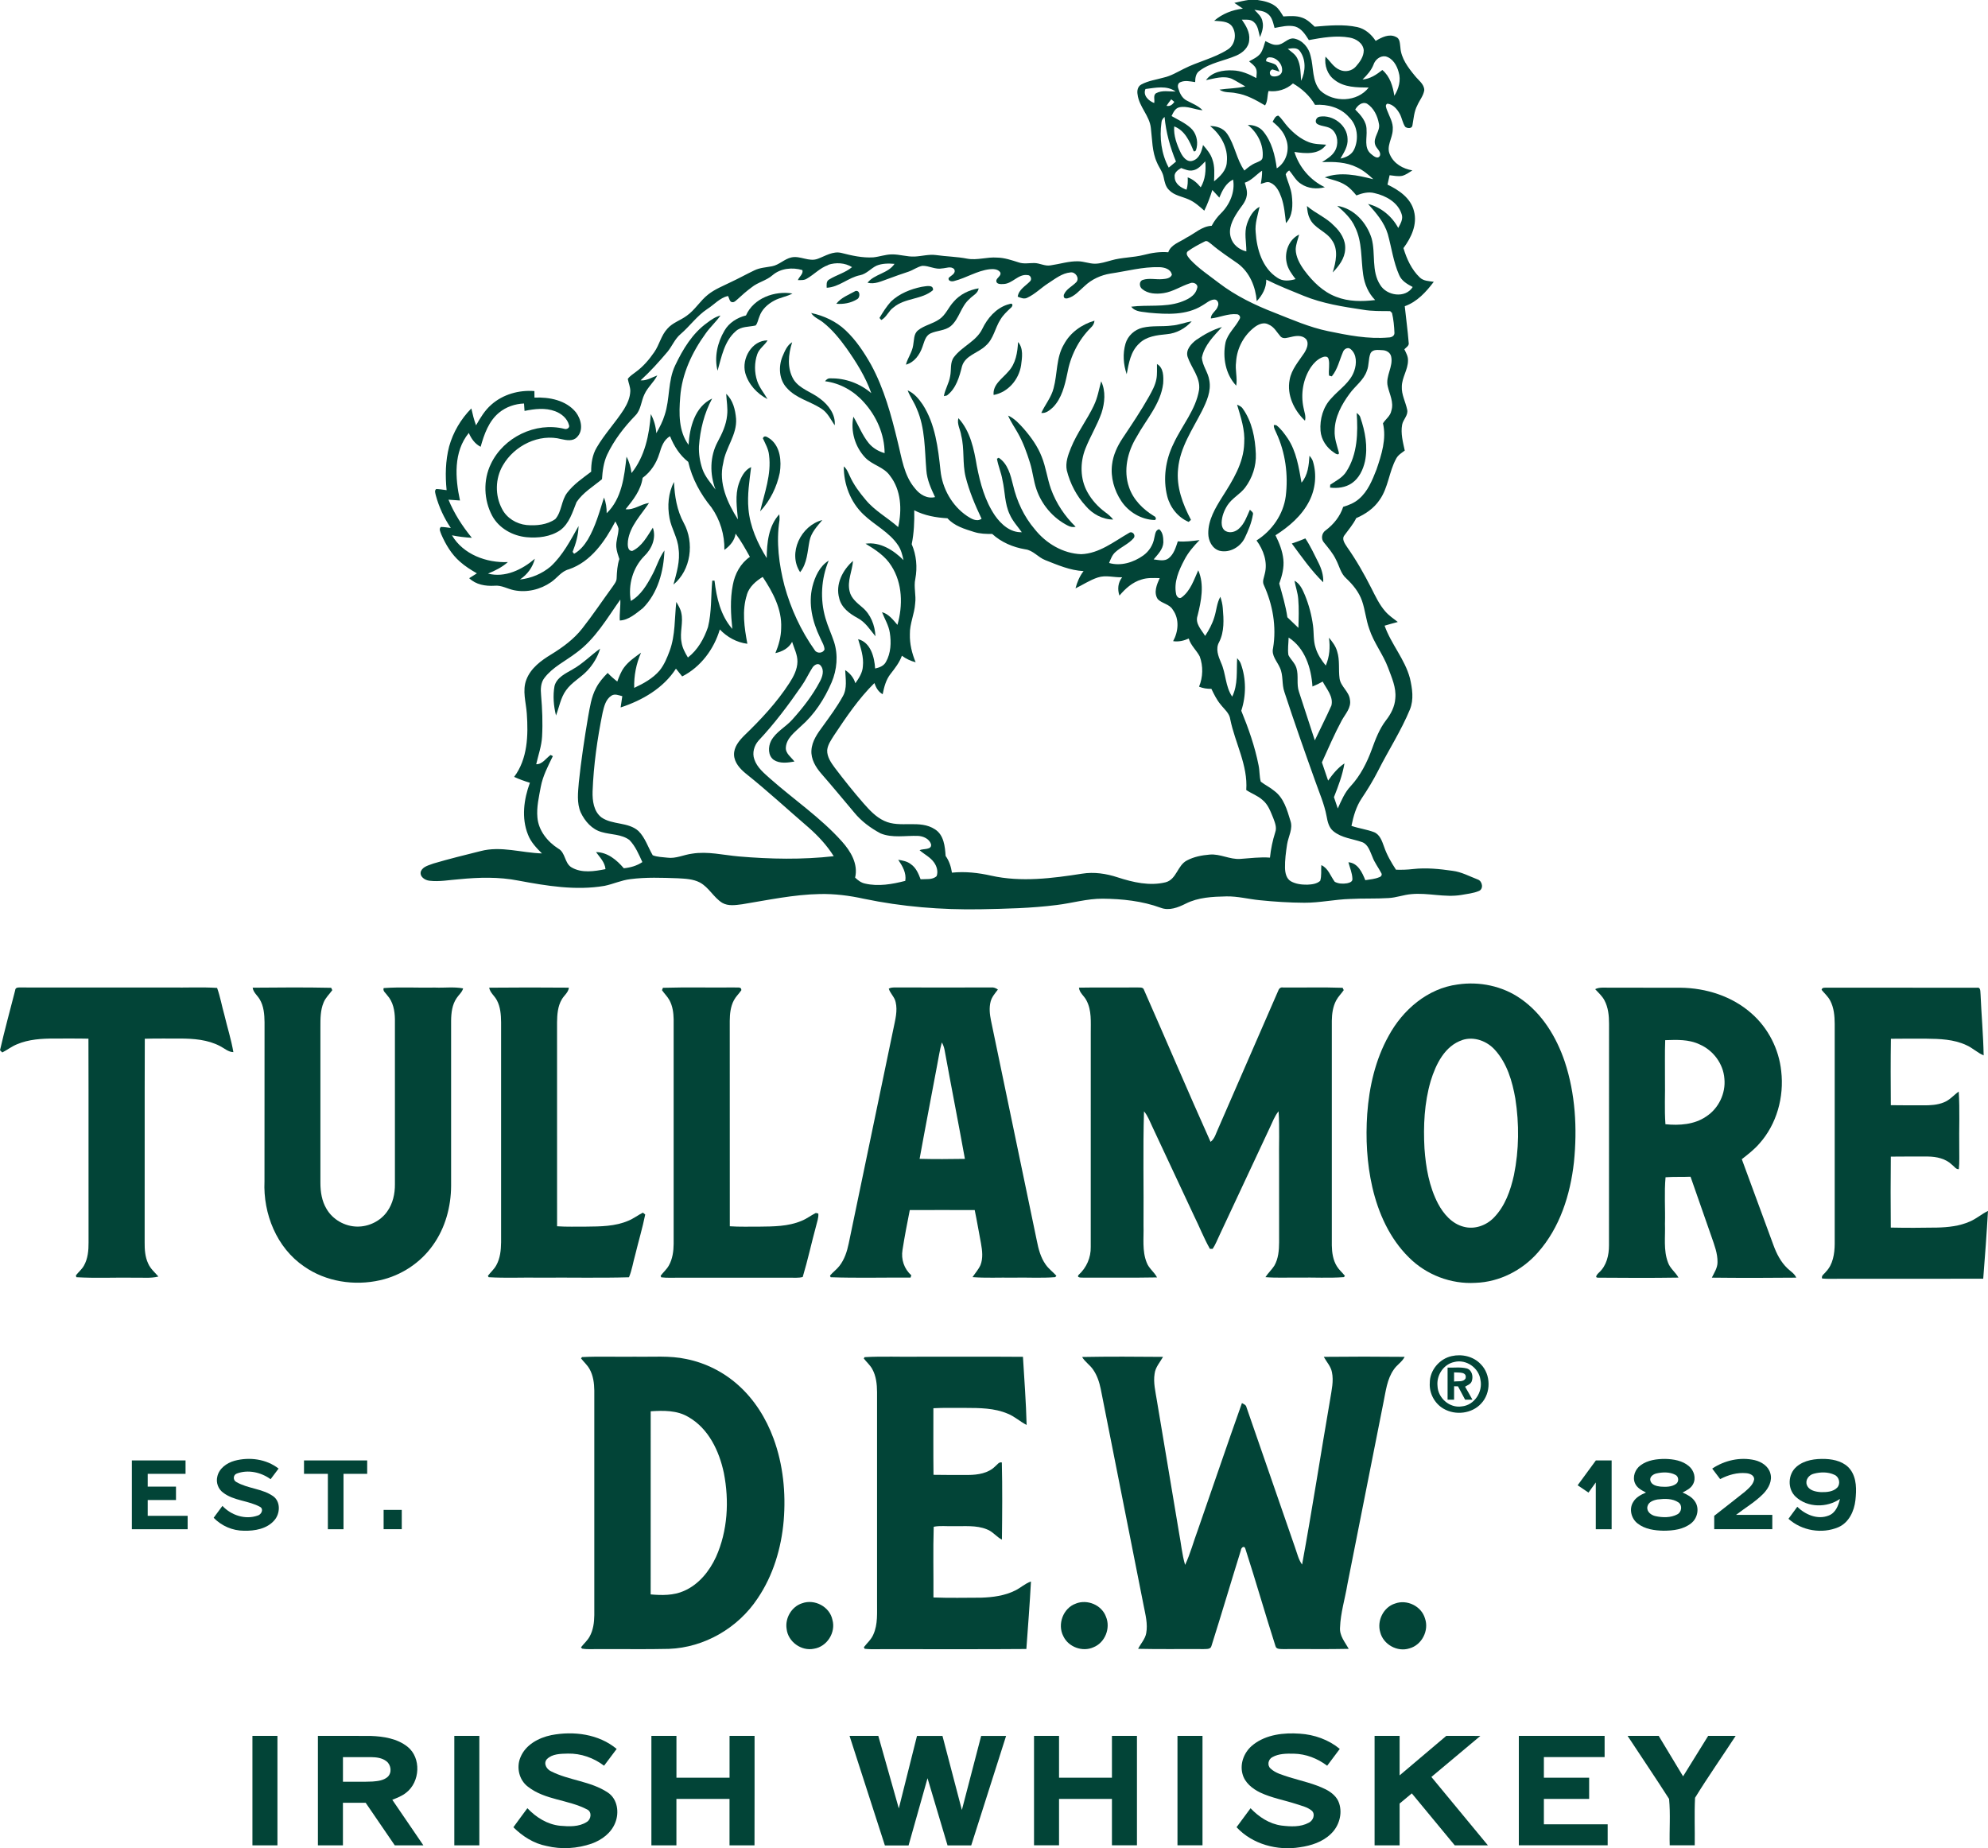
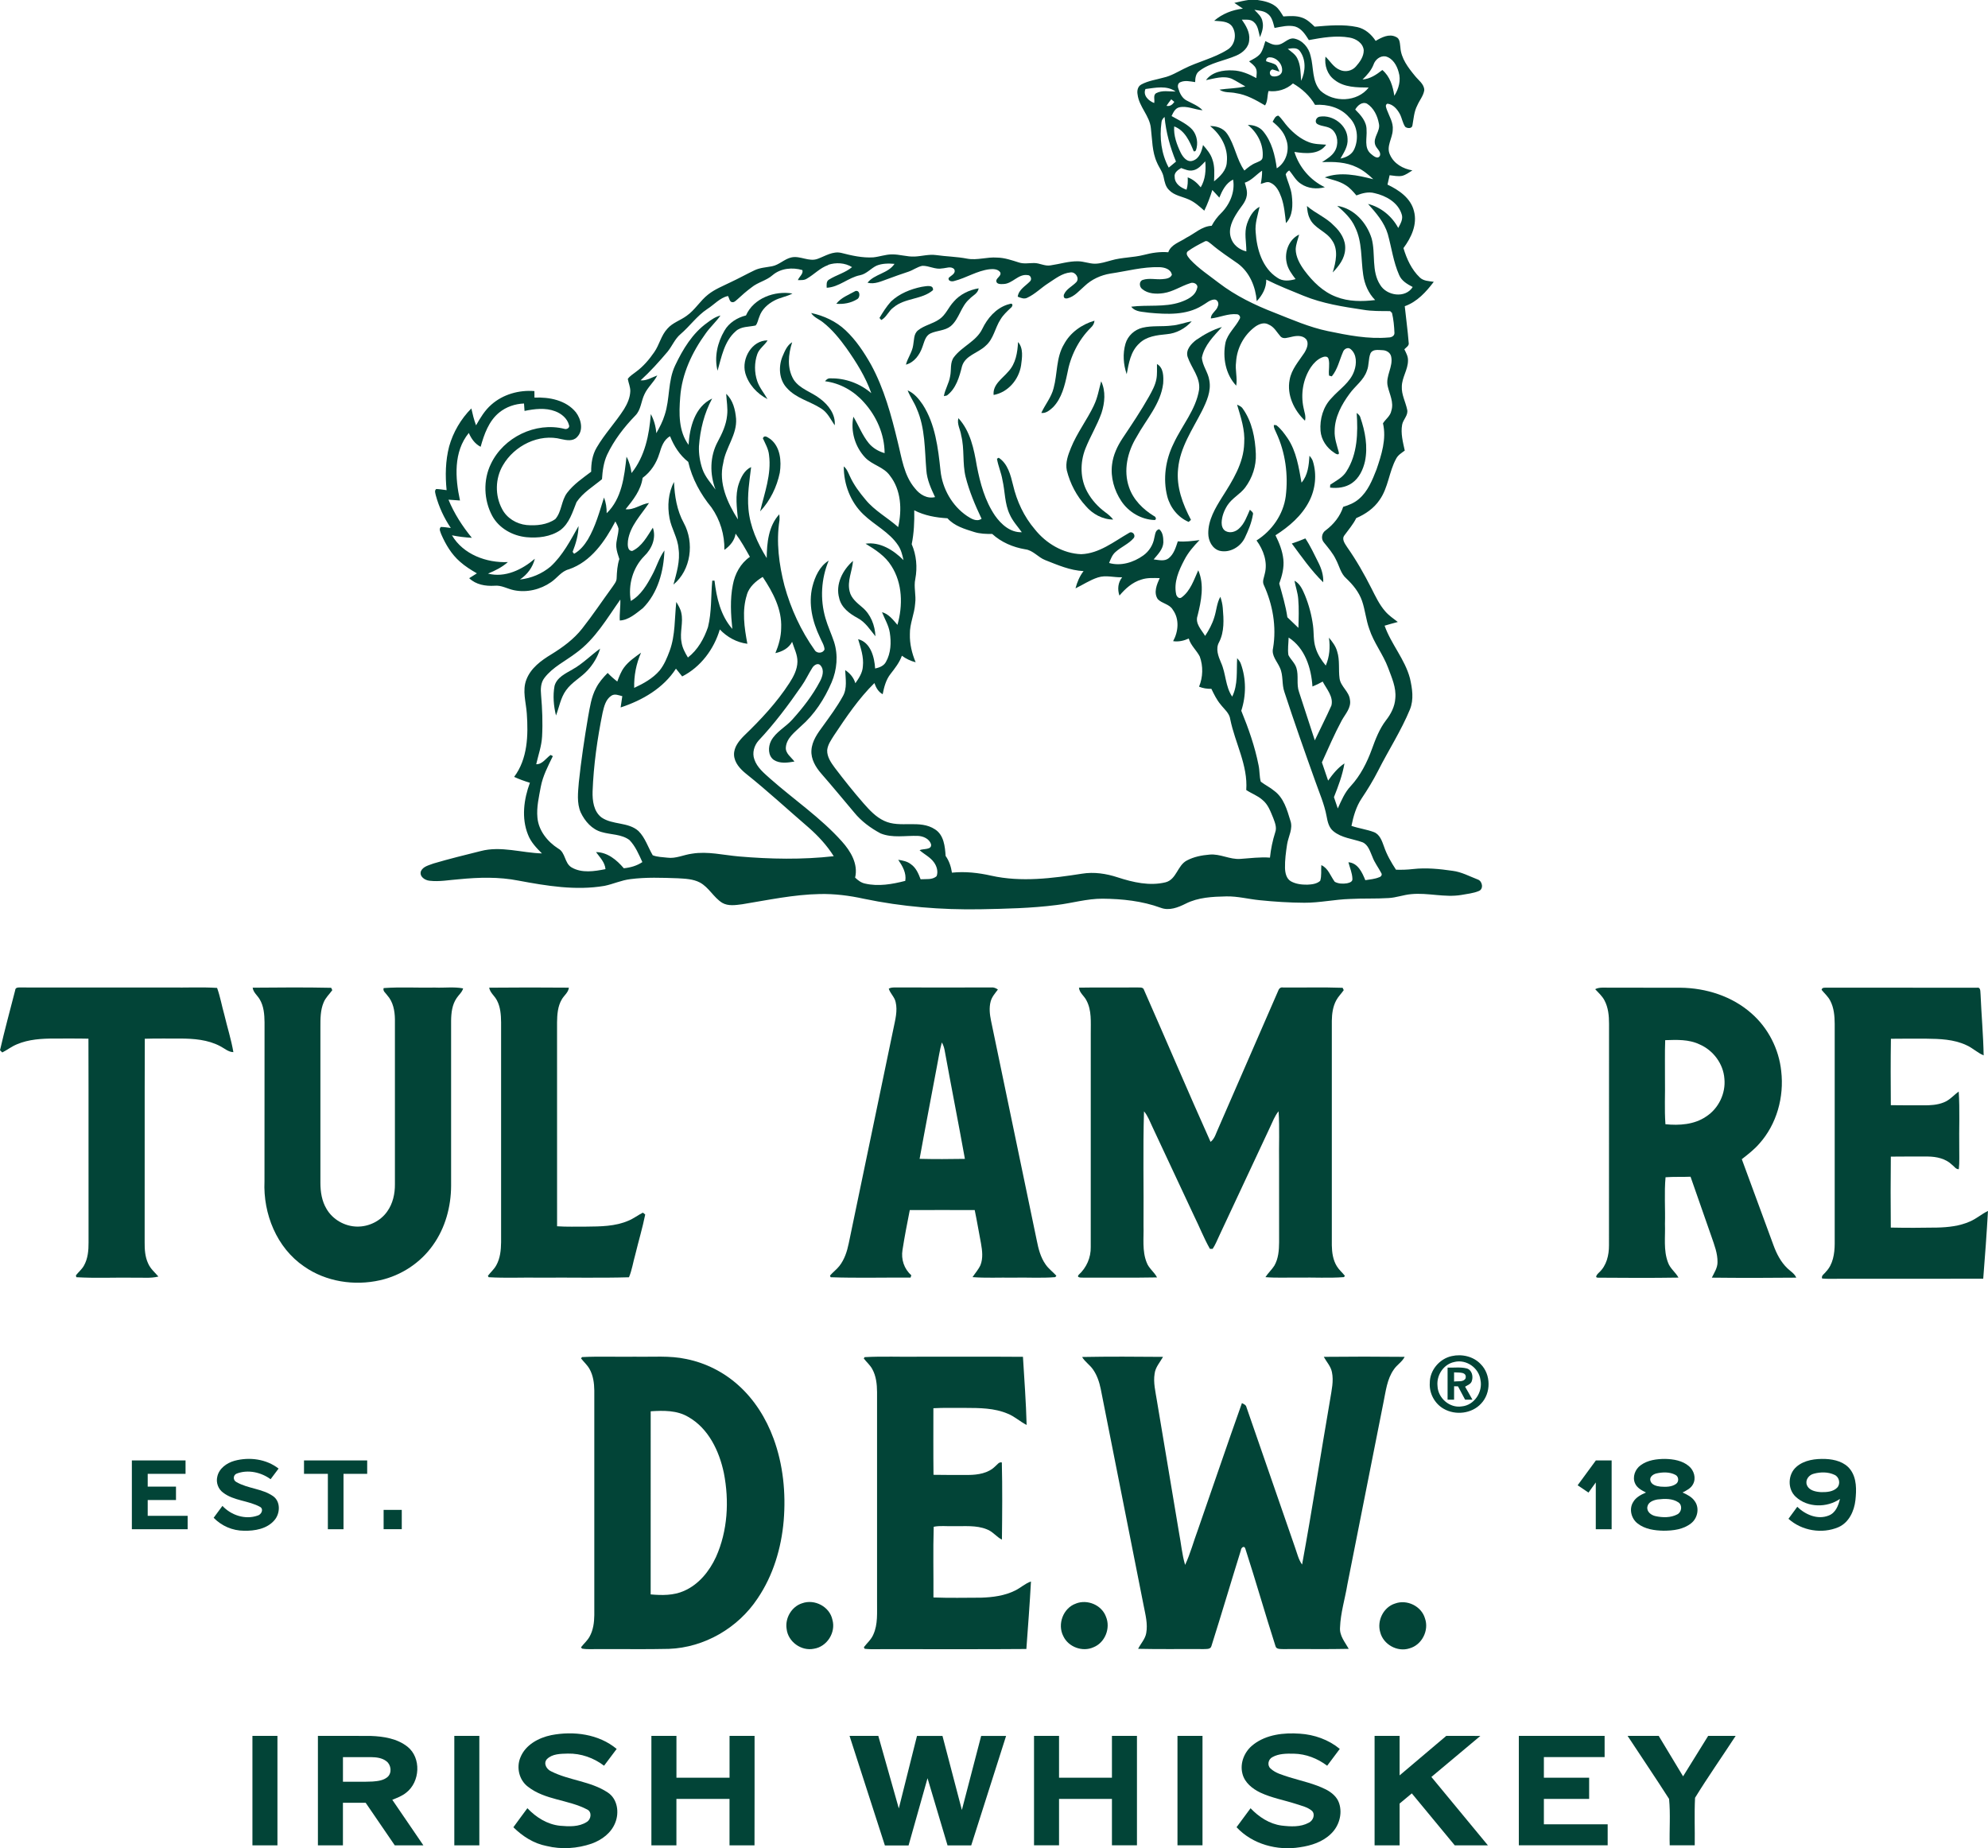
<svg xmlns="http://www.w3.org/2000/svg" id="Layer_1" viewBox="0 0 682.5 634.52">
  <defs>
    <style>.cls-1{fill:#024437;}</style>
  </defs>
  <path class="cls-1" d="M428.96,0h2.77c2.14.31,4.36.79,6.13,2.12,1.21.9,1.94,2.27,2.73,3.52,2.17-.13,4.43-.33,6.51.45,1.68.59,2.97,1.87,4.24,3.07,4.86-.4,9.83-.89,14.64.14,2.68.59,4.83,2.49,6.3,4.74,2.05-1.21,4.59-2.56,6.96-1.37,1.43.57,1.33,2.3,1.52,3.56.23,3.81,2.68,6.99,5.02,9.83,1.19,1.51,3.15,2.77,3.19,4.88-.27,1.95-1.65,3.48-2.4,5.25-1.11,2.11-1.25,4.52-1.66,6.82-.12,1.23-1.75,1.13-2.49.53-.9-1.33-1.1-2.99-1.84-4.4-.88-1.64-2.31-3.34-4.28-3.55-.91.46-.39,1.39-.17,2.1.81,2.25,2.27,4.41,2.01,6.91-.07,2.86-2.31,5.64-.97,8.48,1.35,3.12,4.49,4.88,7.72,5.42-1.13.7-2.21,1.53-3.51,1.87-1.44.28-2.89-.06-4.31-.21-.23,1.08-.47,2.15-.73,3.22,3.92,1.86,8,4.63,9.09,9.1,1.22,4.56-.93,9.11-3.61,12.7,1.11,3.7,2.77,7.37,5.6,10.07,1.27,1.25,3.15,1.25,4.81,1.5-2.64,3.49-5.72,6.88-9.96,8.38.42,4.15,1.02,8.29,1.34,12.46.27,1.1-.86,1.65-1.48,2.33.6,1.22,1.32,2.48,1.25,3.89-.01,3.12-2.09,5.79-2.12,8.91-.14,2.77,1.28,5.25,1.83,7.89.47,1.95-1.39,3.38-1.72,5.2-.54,2.98.27,5.98.9,8.88-1.07.8-2.29,1.52-2.93,2.74-2.49,4.5-2.7,9.97-5.72,14.22-1.94,2.87-4.86,4.88-8.01,6.23-1.05,2.16-2.64,3.95-4.03,5.88-1.08,1.34.15,2.89.89,4.06,3.17,4.5,5.89,9.29,8.37,14.19,1.39,2.73,2.7,5.57,4.75,7.9,1.23,1.43,2.81,2.48,4.29,3.63-1.51.43-3.04.79-4.53,1.27,2.23,6.33,6.97,11.52,8.7,18.06.8,3.48,1.39,7.27,0,10.69-3.02,7.32-7.35,13.97-10.91,21.02-1.68,3.29-3.6,6.45-5.66,9.52-1.9,2.83-2.84,6.14-3.51,9.44,2.53.88,5.23,1.2,7.73,2.15,2.01.8,2.74,3.01,3.42,4.88.96,2.87,2.49,5.5,4.14,8.02,1.96.06,3.92,0,5.87-.23,4.51-.51,9.07-.04,13.55.61,3.08.38,5.83,1.9,8.7,3,1.56.56,2.05,3.27.3,3.94-1.91.8-4,.97-6.01,1.35-5.72.95-11.44-.84-17.18-.28-2.63.22-5.14,1.21-7.79,1.34-4.38.28-8.78.07-13.16.31-5.28.15-10.47,1.33-15.75,1.3-5.11-.02-10.22-.35-15.31-.87-3.82-.37-7.59-1.39-11.45-1.31-4.73.1-9.66.31-13.97,2.5-2.62,1.31-5.66,2.52-8.57,1.41-6.37-2.34-13.2-3.06-19.95-3.12-5.35-.03-10.5,1.54-15.78,2.17-8.68,1.11-17.45,1.29-26.18,1.46-13.42.23-26.89-.86-40.03-3.61-4.95-1.09-10.01-1.73-15.09-1.62-8.99.17-17.81,2.07-26.65,3.51-2.27.29-4.8.72-6.88-.5-2.96-1.86-4.55-5.3-7.66-6.97-2.32-1.22-5.02-1.3-7.58-1.45-5.43-.19-10.89-.4-16.29.3-3.06.36-5.88,1.7-8.88,2.31-9.86,1.68-19.84,0-29.55-1.81-6.69-1.32-13.56-1.13-20.31-.47-3.4.24-6.83.93-10.24.51-1.57-.17-3.48-1.43-2.92-3.24.73-1.68,2.77-2.06,4.31-2.67,5.36-1.59,10.8-2.91,16.22-4.27,6.96-1.83,14.01.61,21.02.81-1.89-1.9-3.81-3.89-4.78-6.44-2.31-5.72-1.43-12.17.65-17.82-1.85-.56-3.67-1.21-5.41-2.02,4.65-6.17,4.87-14.32,4.35-21.7-.25-3.88-1.63-7.92-.14-11.71,1.51-3.95,5.07-6.55,8.56-8.66,3.92-2.42,7.71-5.18,10.58-8.84,3.65-4.63,6.92-9.54,10.39-14.3.6-.93,1.46-1.84,1.45-3.02.09-2.21.23-4.44.93-6.56-.44-1.35-.93-2.71-1.05-4.14-.16-2.13.74-4.15.77-6.27-.2-.89-.68-1.68-1.08-2.5-3.57,6.81-8.36,13.84-15.97,16.44-2.57.65-4.02,3-6.11,4.41-3.66,2.55-8.37,3.68-12.76,2.76-2.23-.45-4.29-1.78-6.64-1.53-3.1.19-6.38-.35-8.71-2.59.87-.56,1.75-1.11,2.64-1.66-2.04-1.19-4.05-2.43-5.81-4.01-2.9-2.52-4.91-5.9-6.42-9.39-.26-.81-.92-1.82-.12-2.53,1.14.02,2.27.2,3.4.35-2.32-3.42-4.07-7.21-5.15-11.19-.13-.72-.57-1.63.15-2.19,1.19.04,2.37.25,3.56.4-.5-4.99-.4-10.1.86-14.98,1.37-4.92,4.04-9.45,7.63-13.08.44,1.96.9,3.92,1.62,5.8,1.45-2.56,3-5.15,5.25-7.1,4-3.55,9.5-5.08,14.78-4.66,0,.74.01,1.49.02,2.24,5.1-.22,10.83.87,14.22,5.04,1.8,2.35,2.72,6.21.39,8.52-1.38,1.51-3.57,1.09-5.34.71-7.72-2.04-16.21,2.22-20.11,8.99-2.65,4.5-2.76,10.35-.29,14.95,1.6,3.16,4.94,5.18,8.42,5.54,3.35.29,7.06-.06,9.87-2.05,2.23-2.54,2.01-6.34,4.06-9.02,2.23-2.94,5.34-5.03,8.25-7.24-.03-2.86.4-5.79,1.88-8.28,2.72-4.68,6.5-8.64,9.4-13.19,1.15-1.87,2.08-3.97,2.15-6.2.02-1.44-.61-2.78-.86-4.18.7-1.03,1.83-1.65,2.78-2.42,2.51-1.83,4.55-4.22,6.3-6.77,1.78-2.54,2.36-5.78,4.52-8.07,1.77-2.06,4.48-2.83,6.61-4.42,2.87-2,4.63-5.17,7.38-7.31,2.33-1.85,5.13-2.93,7.77-4.24,2.73-1.27,5.36-2.74,8.08-4.04,1.89-.93,4.02-1.02,6.06-1.41,2.44-.45,4.22-2.48,6.63-3.03,3.06-.71,6.07,1.63,9.1.46,2.6-.96,5.17-2.7,8.07-2.02,3.58.92,7.25,1.76,10.98,1.53,2.13-.21,4.18-1,6.34-1.02,2.65-.06,5.22.87,7.87.74,2.44-.11,4.86-.84,7.32-.51,3.54.51,7.14.54,10.67,1.23,3.44.65,6.86-.63,10.31-.36,2.58.04,5.03.91,7.46,1.67,1.69.57,3.48.19,5.23.2,1.94-.02,3.74,1.18,5.71.79,3.15-.45,6.23-1.47,9.44-1.39,1.95.03,3.79.82,5.73.83,1.93-.01,3.77-.65,5.61-1.14,3.63-1.06,7.48-.94,11.14-1.87,2.75-.72,5.58-1.17,8.44-.92.96-2.72,4-3.48,6.16-4.96,2.88-1.43,5.38-3.98,8.75-4.13.84-1.61,1.94-3.07,3.24-4.34,2.97-2.96,4.85-7.3,4.11-11.53-2.49,1.24-3.72,3.76-4.73,6.2-.81-.88-1.59-1.77-2.41-2.62-.74,2.43-1.64,4.82-2.75,7.1-1.65-1.45-3.31-2.97-5.35-3.85-2.25-1.02-4.93-1.33-6.71-3.2-1.24-1.14-1.56-2.85-1.89-4.43-.34-1.85-1.6-3.34-2.3-5.05-1.7-3.7-1.6-7.86-2.09-11.82-.42-4.24-4.06-7.31-4.56-11.54-.25-1.27.05-2.8,1.3-3.44,2.37-1.29,5.11-1.63,7.68-2.37,2.47-.55,4.63-1.88,6.87-2.99,4.87-2.49,10.37-3.63,15.01-6.58,2.68-1.58,3.29-5.53,1.57-8.02-1.43-1.89-4.04-1.68-6.14-1.9,2.78-2.4,6.24-3.76,9.87-4.17-.98-.67-1.95-1.33-2.94-1.97,1.7-.41,3.42-.81,5.16-1.05ZM430.7,3.44c1.12,1.15,2.49,2.3,2.73,3.99.45,1.84-.19,3.66-.87,5.34-.5-1.82-.61-4.01-2.2-5.28-1.12-.95-2.67-.72-4.02-.73,1.42,2.04,2.81,4.34,2.53,6.94-.12,2.57-2.23,4.45-4.45,5.39-4.17,1.81-8.91,2.43-12.62,5.23-1.28.87-1.47,2.45-1.49,3.87-1.68-.24-3.49-.7-5.11.04-.84.33-.96,1.34-.69,2.09.49,1.67,1.32,3.43,2.96,4.23,1.86.99,3.9,1.75,5.39,3.3-2.7-.19-5.31-1.62-8.04-1-1.42.36-2.03,1.8-2.61,2.99,2.21,1.28,4.59,2.33,6.51,4.05,1.89,1.65,2.62,4.38,2.11,6.79-.17.57-.2,1.46-1.02,1.26-1.36-3.38-3.03-7.16-6.7-8.54-.25,3.16.91,6.24,2.25,9.04.77,1.51,2.2,3.41,4.14,2.73,2.31-.73,3.04-3.27,3.51-5.38,1.28,1.47,2.6,3.01,3.2,4.91.89,2.42.67,5.04.58,7.55,2.1-1.67,4.29-3.78,4.39-6.66.51-4.82-2.06-9.4-5.75-12.32,2.22-.03,4.55.73,5.85,2.64,2.67,3.87,3.2,8.8,5.93,12.64,1.22-1.05,2.49-2.09,4.02-2.68.88-.43,2.15-.7,2.24-1.89.4-4.29-1.78-8.46-5.09-11.1,1.97,0,4.01.64,5.29,2.22,2.94,3.55,4.06,8.22,4.66,12.69,3.28-2.07,4.59-6.52,3.16-10.09-.79-2.46-2.63-4.33-4.59-5.91.51-.79.86-2.04,1.98-2.09,1.26,1.11,2.1,2.59,3.23,3.82,2.02,2.23,4.43,4.22,7.27,5.3,1.87.73,3.92.68,5.9.85-2.42,3.53-7.21,3.07-10.9,2.48,1.62,5.27,5.47,9.76,10.45,12.12-2.74.75-5.82.47-8.2-1.16-1.78-1.1-2.69-3.06-4.04-4.59-.54.32-.94.76-1.2,1.32.6,2.43,1.81,4.71,2.09,7.23.38,3.25.4,6.99-2,9.53-.35-2.97-.58-6-1.58-8.84-.72-2-1.76-4.21-3.85-5.07-1.07-.51-2.18.22-3.22.44.27-1.5.49-3.02.45-4.54-2.02,1.33-3.57,3.36-5.94,4.13.41,1.43.95,2.92.68,4.43-.33,2.28-2.1,3.91-3.25,5.79-1.61,2.48-3.16,5.51-2.24,8.54.67,2.49,2.9,4.26,5.35,4.83.01-3.14-.82-6.37.21-9.44.8-2.31,2.05-4.72,4.33-5.87-.62,2.87-1.65,5.74-1.34,8.73.37,5.82,2.27,12.32,7.46,15.63,1.84,1.32,4.19,1.05,6.24.46-1.29-1.72-2.66-3.5-3.07-5.67-.81-3.67.78-7.96,4.29-9.62-.42,1.65-1.09,3.26-1.18,4.99.03,2.72,1.44,5.19,3,7.34,2.83,3.8,6.36,7.32,10.87,9.03,4.25,1.69,8.93,1.66,13.41,1.12-2.3-2.33-3.64-5.42-4.1-8.64-.82-5.47-.27-11.29-2.79-16.38-1.31-2.99-3.72-5.23-6.13-7.32,5.79.87,10.14,5.8,11.81,11.18,1.43,5.23-.16,11.2,2.94,15.96,2.24,3.76,8.67,4.72,11.16.72-1.86-.97-3.82-2.1-4.66-4.13-1.98-4.47-2.59-9.37-3.89-14.04-1.2-4.04-4.03-7.27-6.78-10.35,4.45,1.11,8.2,4.23,10.37,8.25.76-1.45,1.77-3.05,1.16-4.75-1.26-4.03-5.39-6.33-9.29-7.2-2.12-.58-4.27.02-6.24.78-1.11-1.32-2.25-2.65-3.74-3.55-2.16-1.4-4.73-1.84-7.12-2.64,5.37-2.03,11.27-.74,16.65.63-1.67-1.61-3.49-3.1-5.6-4.09-3.7-1.83-7.93-1.96-11.98-1.77,1.6-1.08,3.39-2.08,4.39-3.8,1.34-2.27,1.11-5.57-.91-7.38-1.39-1.22-3.41-1-4.97-1.84-1.31-.68-.52-2.48.74-2.61,4.51-.71,9.44,2.96,9.51,7.67.19,2.51-1.25,4.66-2.44,6.73,1.94-.38,3.91-1.33,4.74-3.24,1.61-3.56,1.12-8.16-1.77-10.93-2.88-3.35-7.42-4.56-11.7-4.27-1.79-3.11-4.49-5.57-7.58-7.36-2.27,2.08-5.35,2.99-8.39,2.61-.48,1.62-.22,3.5-1.19,4.94-3.14-1.84-6.36-3.7-10.03-4.22-1.86-.44-4-.01-5.61-1.2,2.95-.44,5.96-.39,8.87-1.1-1.57-.86-3.06-1.86-4.68-2.64-2.87-1.15-5.95-.05-8.83.48,2.07-2.84,5.88-3.51,9.18-3.34,2.9.08,5.6,1.26,8.11,2.63.04-1.11.35-2.32-.18-3.37-.5-1.01-1.49-1.64-2.31-2.37,1.36-.75,2.85-1.41,3.86-2.64.92-1.27,1.24-2.85,1.73-4.32,1.26.61,2.54,1.43,4.01,1.29,2.17,0,3.55-2.41,5.74-2.18,2.97.51,5.19,3.15,5.79,6.02,1.1,3.95.4,8.69,3.37,11.91,4.56,4.17,12.66,3.93,16.56-1.08-4.01-.05-8.45,0-11.75-2.65-2.47-1.81-3.49-5-3.08-7.97,1.61,1.54,2.76,3.68,4.91,4.55,1.84.85,4.17.39,5.5-1.13,1.38-1.55,2.74-3.44,2.72-5.61-.22-2.44-2.63-3.97-4.86-4.35-4.65-.82-9.39.02-13.98.86-1.19-1.87-2.48-3.98-4.73-4.66-2.34-.57-4.74.07-7.05.5-.48-1.73-.81-3.76-2.37-4.87-1.28-1.03-2.98-1.1-4.52-1.35ZM442.11,16.78c1.14.96,2.5,1.78,3.21,3.15,1.26,2.4,1.18,5.19,1.36,7.82,1.56-3.22,1.75-7.38-.5-10.31-1-1.25-2.71-.84-4.07-.67ZM471.54,22.2c-.79,2.01-2.24,3.61-3.77,5.09,2.62-.2,4.8-1.68,6.8-3.26,2.64,2.21,3.61,5.58,4.12,8.86,1.5-2.41,2.35-5.36,1.47-8.16-.61-2.3-2.05-4.78-4.52-5.38-1.87-.26-3.54,1.16-4.11,2.86ZM434.67,21.02c1.12.48,2.41.59,3.42,1.32.58.63.79,1.51,1.15,2.27-.81-.28-1.61-.58-2.43-.78-1.15.38-1.15,2.03.02,2.35,1.23.25,2.91-.19,3.28-1.54.47-2.49-1.85-5.08-4.36-4.96-.77.08-1.13.52-1.08,1.33ZM393.25,30.56c-.95,2.21,1.1,4.09,2.99,4.81.28-1.09-.47-2.72.7-3.39,2.06-1.08,4.46-.53,6.67-.55-3.04-2.2-6.94-1.29-10.36-.87ZM400.48,36.33c1.19.28,2.05-.42,2.68-1.35-.27-.22-.8-.66-1.06-.88-.58.71-1.12,1.46-1.62,2.22ZM465.27,37.61c1.88,1.89,3.92,4.11,3.88,6.96.22,2.73-.95,6.14,1.45,8.21.81.67,2.38,2.11,3.14.69.51-1.45-1.22-2.46-1.62-3.76-.84-2.58,1.88-4.68,1.27-7.26-.47-2.65-1.76-5.39-4.1-6.87-1.66-.78-3.25.65-4.02,2.02ZM398.75,41.99c-.73,5.28-.07,10.83,2.49,15.56.82-.7,1.65-1.39,2.49-2.07-2.01-4.91-3.44-10.04-3.92-15.33-.55.48-1.02,1.08-1.06,1.84ZM409.57,58.47c-1.42.35-2.78-.34-4.07-.78-1.13.67-2.5,1.59-2.22,3.12.05,2.29,2.11,3.65,4.06,4.32.45-1.37.48-2.81.41-4.24,1.83.65,3.27,1.93,4.47,3.42,1.6-2.69,1.84-5.86,1.56-8.92-1.2,1.25-2.41,2.75-4.21,3.09ZM413.38,83.01c-1.95.99-3.9,2.01-5.66,3.31-.87.95.33,2,.88,2.77,2.9,3.11,6.49,5.45,9.83,8.04,5.78,4.42,12.37,7.62,19.13,10.23,6,2.37,11.96,4.99,18.3,6.31,6.86,1.42,13.87,2.82,20.9,2.19.88,0,1.99-.49,1.97-1.53-.09-2.31-.31-4.65-.84-6.9-.16-.16-.49-.47-.65-.62-3.11-.03-6.24.06-9.32-.48-6.89-1.03-13.87-2.12-20.36-4.77-4.32-1.77-8.67-3.47-12.84-5.57.06,2.85-1.36,5.39-3.27,7.41-.38-4.9-2.4-9.86-6.41-12.87-3.08-2.17-6.26-4.22-9.12-6.68-.76-.51-1.56-1.57-2.52-.84ZM284.35,90.99c-2.8.96-4.83,3.23-7.34,4.67-.91.61-2.04.5-3.08.5.38-1.13,1.97-2.16,1.52-3.44-3.39-1-7.39-.64-10.17,1.71-2.14,1.91-5.08,2.44-7.28,4.25-1.7,1.26-3.29,2.64-4.84,4.09-.49.36-.93.97-1.59.98-1.16.09-1.15-1.44-1.67-2.14-2.82.68-4.74,3-7.11,4.5-3.53,2.34-5.96,5.88-9.15,8.6-1.95,1.64-2.87,4.08-4.44,6.02-2.92,3.45-5.94,6.81-9.28,9.86,2.08.18,3.85-1.02,5.73-1.69-1.19,2.35-3.32,4.06-4.4,6.47-1.18,2.39-1.17,5.36-3.16,7.32-3.85,3.98-7.28,8.42-9.66,13.44-1.2,2.63-1.58,5.53-1.76,8.39-3,2.5-6.54,4.58-8.74,7.87-1.38,3.43-2.46,7.3-5.58,9.63-3.36,2.3-7.65,2.78-11.61,2.41-4.76-.47-9.44-3.06-11.76-7.34-2.9-5.42-3.16-12.27-.45-17.82,4.33-9.14,15.37-14.51,25.22-12.04.8.3,1.97-.35,1.59-1.3-.58-2.28-2.59-3.93-4.72-4.73-3.38-1.29-7.09-.83-10.54-.12-.06-.86-.13-1.7-.18-2.55-3.09.12-6.13,1.15-8.54,3.12-3.56,2.91-5.15,7.45-6.35,11.74-1.95-.99-3.22-2.79-4.06-4.75-5.31,6.47-4.7,15.5-3.03,23.19-1.32-.07-2.63-.17-3.95-.28,1.96,4.77,4.77,9.11,8.02,13.09-2.29-.13-4.58-.39-6.83-.86,3.85,6.56,11.87,9.52,19.2,9.19-1.99,1.78-4.38,2.95-6.83,3.96,5.88,1.5,11.71-1.35,16.09-5.1-.74,2.95-2.59,5.43-5.11,7.12,3.85-.4,7.59-1.98,10.54-4.47,4.17-3.86,6.81-8.98,9.57-13.87-.06,3.07-.92,6.02-2.03,8.85.13.17.38.5.5.66,2.03-1.11,3.55-2.97,4.74-4.92,2.62-4.46,3.98-9.49,5.53-14.39.68,1.72.93,3.55.92,5.39,5.21-5.01,6.06-12.61,6.81-19.41.96,1.74,1.47,3.66,1.72,5.62,4.59-5.69,6.09-13.13,6.62-20.25,1.1,2.03,1.72,4.26,1.89,6.56,1.13-2,2.21-4.04,2.87-6.24,1.85-5.55,1.05-11.69,3.61-17.04,2.62-5.52,5.92-11.02,10.99-14.63,1.38-1.06,2.85-2.06,4.56-2.49-1.52,2.18-3.53,3.96-5.06,6.13-4.66,6.42-8.2,13.9-8.77,21.9-.43,5.53-.59,11.67,2.87,16.37.39-6.04,2.14-13.05,8.1-15.9-2.73,5.05-4.12,10.7-4.53,16.4-.1,2.65.34,5.31,1.19,7.82.93,2.68,2.87,4.78,4.51,7.04-2.04-5.25-1.98-11.41.73-16.41,1.52-2.82,2.91-5.79,3.23-9.02.31-2.49-.19-4.96-.31-7.44,2.34,2.15,3.13,5.48,3.39,8.52.39,5.51-3.61,9.93-4.4,15.22-1.7,6.87,1.43,13.7,5.04,19.38-.35-4.05-1.03-8.25.28-12.2.78-2.27,1.94-4.73,4.25-5.78-.58,4.76-1.36,9.54-.92,14.36.52,6.07,3.1,11.76,6.27,16.88.05-5.2.62-11.02,4.32-15.02.09.67.11,1.34.07,2.01-1.18,7.51-.18,15.21,1.71,22.52,2.17,7.88,5.64,15.44,10.39,22.11.73,1.24,2.89,1.11,3.36-.28-.1-1.5-1.04-2.78-1.59-4.15-2.57-5.35-4.01-11.48-2.58-17.35.86-3.43,2.48-7.03,5.6-8.96-2.6,6.23-3,13.28-1.11,19.77.79,2.76,2.03,5.36,2.93,8.08,1.48,4.55,1.04,9.6-.83,13.97-2.44,5.67-5.88,11.01-10.57,15.08-2.09,2.04-4.87,4.02-5.13,7.19-.19,2.11,1.84,3.37,2.95,4.89-2.33.41-5.02.8-7.11-.57-2.01-1.46-1.95-4.47-.93-6.51,1.66-3.14,5.03-4.74,7.32-7.34,3.61-4.01,6.97-8.31,9.48-13.1.86-1.63,1.58-3.85.23-5.42-.86-1.12-2.29-.17-2.85.76-1.31,2.05-2.3,4.29-3.72,6.27-4.52,6.55-9.32,12.95-14.77,18.75-1.5,1.72-2.21,4.2-1.42,6.4.94,2.82,3.35,4.76,5.49,6.68,8.16,7.2,17.28,13.36,24.56,21.5,3.02,3.36,5.66,7.73,4.55,12.43.97.93,2.07,1.78,3.42,2.05,4.57,1.06,9.32.22,13.8-.93.45-2.72-.97-5.09-2.42-7.24,1.52.24,3.12.53,4.35,1.52,1.76,1.21,2.61,3.24,3.33,5.17,1.82-.14,4.04.29,5.5-1.08.59-1.57.06-3.35-.87-4.67-1.27-1.83-3.35-2.79-4.98-4.23,1.2-.61,4.34,0,3.92-2.09-.61-1.85-2.68-2.74-4.49-2.82-4.26-.15-8.76.81-12.83-.86-3.41-1.82-6.6-4.17-9.05-7.18-3.76-4.46-7.48-8.97-11.32-13.37-1.91-2.2-3.56-4.94-3.36-7.96.18-3.23,2.16-5.92,4.01-8.42,2.37-3.29,4.79-6.55,6.75-10.11,1.59-2.74.95-6.03.83-9.02,1.65,1.07,2.93,2.6,3.49,4.51,1.22-1.74,2.47-3.61,2.58-5.8.36-3.22-.74-6.3-1.63-9.33,4.31,1.09,5.6,6.18,5.84,10.07,1.44-.31,2.96-.87,3.7-2.25,1.72-3.02,1.87-6.72,1.33-10.08-.39-2.51-1.75-4.68-2.67-7.01,2.32.63,3.8,2.62,5.3,4.36,1.89-6.65,1.75-14.28-2.08-20.23-2.1-3.41-5.52-5.61-8.87-7.64,5-.72,9.64,2.23,13.03,5.64-.39-1.75-.81-3.55-1.84-5.06-2.99-4.55-8.11-6.94-11.94-10.64-4.44-4.23-6.77-10.39-6.72-16.48,1.05.86,1.51,2.15,2.07,3.34,1.34,2.98,3.32,5.62,5.42,8.11,3.12,3.8,7.55,6.15,11.18,9.39,1.34-5.94,1.05-12.72-2.85-17.68-2.1-2.99-6.04-3.61-8.49-6.2-3.47-3.68-5.06-9.06-4.04-14.02,1.81,3,3.05,6.36,5.29,9.1,1.4,1.68,3.34,2.81,5.43,3.41-.02-6.47-2.81-12.74-7.13-17.49-3.43-3.86-8.15-6.55-13.31-7.19.44-.65,1.1-1.09,1.92-.99,5.07-.1,10.11,1.77,13.95,5.08-1.97-5.61-5.17-10.67-8.57-15.5-2.33-3.22-4.86-6.35-8-8.81-1.34-1.1-3.14-1.67-4.08-3.22,4.35.93,8.57,2.87,11.82,5.95,3.58,3.37,6.32,7.51,8.73,11.77,4.5,8.25,6.97,17.4,9.16,26.49,1.4,5.51,2.11,11.57,5.96,16.04,1.61,2.08,4.17,3.64,6.87,2.96-1.38-2.92-2.76-5.93-2.99-9.2-.59-7.08-.36-14.46-3.28-21.1-.85-2.21-2.3-4.13-3.14-6.34,2.23.97,3.83,2.9,5.17,4.87,4.33,6.72,5.28,14.9,6.11,22.67.63,6.17,3.96,12.1,9.12,15.59,1.45.94,3.29,2.11,4.98.95-2.21-4.65-4.23-9.42-5.49-14.42-1.13-4.65-.33-9.52-1.5-14.16-.25-1.99-1.54-3.92-.97-5.96,4.11,4.46,5.35,10.62,6.33,16.41,1.15,5.94,2.79,11.97,6.23,17.03,2.12,3.02,5.27,5.87,9.21,5.72-1.43-1.99-3.14-3.83-4.14-6.1-1.77-3.7-1.59-7.91-2.5-11.82-.41-2.5-1.48-4.83-1.89-7.31l.6-.34c3.14,2.05,4.08,5.95,4.92,9.36,1.29,5.56,3.76,10.86,7.48,15.21,3.85,4.84,9.68,8.32,15.94,8.54,6.17-.23,11.18-4.3,16.32-7.25,1.19-.89,2.52.67,1.66,1.75-1.74,2.02-4.33,3.01-6.27,4.79-1.11.98-1.6,2.41-2.15,3.73,4.04,1.17,8.38-.19,11.72-2.57,2-1.42,3.39-3.63,3.8-6.05.31-1.1.29-2.67,1.67-2.98,1.32,1.08,1.43,2.95,1.44,4.53-.1,2.37-1.91,4.12-3.33,5.84,1.69.19,3.68.77,5.16-.4,1.78-1.42,2.44-3.72,3.13-5.8,2.5.23,4.98-.12,7.46-.43-2,2.06-3.91,4.25-5.23,6.83-1.89,3.58-3.68,7.64-2.8,11.77.18.82,1.05,1.75,1.9,1.06,3.02-2.24,4.19-6.01,5.69-9.3,2.16,4.94,1.02,10.59-.25,15.63-.91,2.65,1.36,4.83,2.61,6.91,1.3-1.99,2.45-4.1,3.14-6.39.77-2.33.84-4.88,2.09-7.05.41,1.25.73,2.54.83,3.86.33,3.92.59,8.11-1.27,11.73-1.27,2.25-.28,4.81.65,6.99,1.73,3.76,1.46,8.2,3.85,11.7,2.04-4.12,1.45-8.78,1.7-13.21.49.59,1.03,1.18,1.27,1.93,1.86,5.17,1.86,10.92.15,16.13,2.48,6.07,4.68,12.29,5.94,18.74.4,1.84.25,3.78.75,5.6,1.49,1.16,3.23,1.97,4.68,3.2,3.23,2.4,4.36,6.49,5.48,10.17.99,2.78-.69,5.43-1.12,8.14-.41,2.69-.78,5.4-.72,8.13.05,1.68.45,3.66,2.02,4.57,1.71.96,3.73,1.18,5.66,1.16,1.52-.08,3.22-.24,4.4-1.32.55-1.74.24-3.6.39-5.39,2.4,1.07,3.14,3.77,4.61,5.72,1.27.7,2.82.74,4.23.51.82-.19,1.96-.5,1.83-1.58-.07-1.96-.89-3.77-1.37-5.64,3.26.26,4.73,3.51,5.8,6.16,1.59-.26,3.25-.38,4.75-1.01.59-.14,1.12-.78.77-1.37-1-1.93-2.37-3.66-3.11-5.71-.81-1.82-1.42-4.13-3.43-4.95-3.33-1.19-7.13-1.44-9.95-3.78-1.56-1.26-1.99-3.29-2.33-5.16-.78-4.21-2.54-8.14-3.94-12.16-3.61-10.1-7.19-20.22-10.52-30.42-.98-2.71-.32-5.75-1.57-8.39-.94-2.18-2.98-4.15-2.34-6.73,1.24-7.36-.12-15.02-3.22-21.76-.54-1.25.15-2.54.38-3.78,1.05-4-.47-8.19-2.84-11.41,5.29-3.33,9.19-8.9,10.03-15.15.92-7.36-.1-15.04-3.24-21.78-.35-.88-.96-1.73-.83-2.71.2.01.61.04.81.05,1.61,1.21,2.79,2.9,3.93,4.54,3.01,4.51,3.81,9.99,4.75,15.2,2.21-2.59,2.51-6,2.73-9.24.5.61,1.01,1.25,1.21,2.04,1.35,4.47.83,9.44-1.31,13.59-2.54,4.98-6.92,8.71-11.57,11.68,1.29,2.61,2.4,5.36,2.7,8.27.3,2.84-.44,5.66-1.41,8.3,1.06,3.82,2.22,7.64,2.79,11.58,1.25,1.22,2.52,2.42,3.79,3.64.09-3.31.22-6.63-.06-9.93-.16-2.14-.91-4.16-1.29-6.26,1.94,1.02,2.79,3.11,3.61,5.01,1.36,3.34,2.29,6.85,2.76,10.42.33,2.52.07,5.12.87,7.56.67,2.29,2.01,4.3,3.5,6.14,1.3-3.02,1.57-6.34,1.09-9.58,1.19,1.42,2.35,2.93,2.83,4.75.96,3,.4,6.19.82,9.26.39,2.79,3.27,4.45,3.56,7.29.52,2.76-1.59,4.89-2.81,7.12-2.52,4.68-4.61,9.57-6.81,14.4.69,2.09,1.41,4.18,2.13,6.26,1.58-2.22,3.32-4.39,5.61-5.91-.68,4.01-2.12,7.83-3.61,11.59.44,1.29.87,2.59,1.32,3.88,1.22-2.69,2.37-5.5,4.44-7.68,3.33-3.61,5.59-8.08,7.26-12.67,1.25-3.45,2.58-6.94,4.83-9.89,1.71-2.18,3.05-4.76,3.22-7.58.37-3.67-1.24-7.11-2.47-10.47-1.73-4.66-4.95-8.62-6.48-13.37-1.13-3.12-1.4-6.48-2.48-9.61-1.05-3.03-3.13-5.56-5.43-7.73-1.9-1.66-2.36-4.27-3.51-6.41-1.03-2.2-2.63-4.02-4.13-5.89-1.11-1.25-.77-3.28.6-4.19,2.72-2.05,4.95-4.78,6-8.06,1.93-.58,3.84-1.34,5.37-2.68,3.1-2.6,4.63-6.49,6.07-10.15,1.72-5.06,3.48-10.48,2.22-15.85.92-1.45,2.54-2.5,2.87-4.3.94-2.9-.62-5.67-1.24-8.44-.82-3.51,1.99-6.73,1.17-10.24-.31-1.35-1.69-2.11-3-2.13-1.4-.05-3.32-.43-4.09,1.1-.78,1.91-.44,4.1-1.25,6.02-1.08,3.2-4,5.15-5.9,7.8-2.74,3.7-5.1,8.03-5.15,12.75-.12,2.55.78,4.97,1.43,7.4.26,1.23-1.11.52-1.58.13-2.57-1.65-4.47-4.45-4.7-7.53-.3-4.01.9-8.24,3.73-11.17,2.69-3.07,6.51-5.39,7.86-9.44.85-2.41.89-5.61-1.21-7.39-.94-.86-2.3-.12-2.66.94-1.23,2.81-1.85,5.97-3.85,8.38-.24-.07-.72-.2-.95-.26-.24-1.89.33-3.82-.16-5.68-.27-1.18-1.61-.87-2.41-.5-1.52.7-2.72,1.93-3.65,3.28-2.7,4.04-3.55,9.18-2.54,13.91.26,1.47.93,2.96.5,4.47-3.74-3.56-6.29-8.83-5.26-14.07.63-3.57,3.12-6.32,5.05-9.24.83-1.36,1.71-3.33.55-4.74-1.31-1.36-3.39-1.13-5.06-.71-1.18.2-2.61.86-3.62-.1-1.3-1.45-2.23-3.38-4.14-4.15-1.52-.89-3.31-.18-4.61.74-3.83,2.82-6.29,7.35-6.56,12.11-.39,2.72.51,5.43.05,8.14-3.69-3.9-4.73-9.72-3.67-14.87.81-3.13,3.45-5.27,4.86-8.07.44-.69-.23-1.56-.95-1.58-3.07-.31-5.94,1.13-8.94,1.44-.09-1.69,1.95-2.58,2.38-4.17.51-.99-.09-2.47-1.34-2.32-1.57.17-2.75,1.38-4.09,2.1-5.39,3.33-12.06,2.99-18.12,2.43-2.13-.38-4.72-.15-6.17-2.08,5.58-.71,11.38.28,16.82-1.54,2.35-.82,5.12-2.07,5.77-4.73.6-1.42-1.26-2.33-2.4-1.78-3.08.97-5.83,2.9-9.08,3.39-2.5.38-5.4.28-7.4-1.44-.99-.77-1.09-2.67.27-3.1,2.17-.71,4.49-.05,6.72-.26,1.18-.1,2.71-.23,3.25-1.48-.35-2.01-2.62-2.6-4.36-2.63-5.67-.15-11.18,1.39-16.75,2.2-3.27.54-6.41,1.96-8.82,4.25-1.83,1.57-3.47,3.64-5.9,4.25-1.01.19-1.43-.21-1.26-1.22.79-2,2.92-2.88,4.32-4.38,1.13-1.36-.35-3.53-2.01-3.3-2.92.25-5.29,2.2-7.66,3.72-2.44,1.56-4.5,3.71-7.13,4.94-1.11.63-2.3.09-3.36-.33.36-2.45,2.63-3.61,4.2-5.23.79-.69.29-2.19-.79-2.17-3.24-.5-5.2,3.01-8.33,3.06-.84.05-2.4.13-2.43-1.05.01-1.15,1.98-1.76,1.31-3.04-.86-1.1-2.39-1.1-3.64-.98-4.28.51-7.97,2.98-12.1,4.03-.78.28-2.18.08-1.94-1.02.82-.92,2.68-1.52,1.91-3.06-1.12-1.12-2.76-.3-4.11-.24-2.35.48-4.51-.96-6.83-.89-1.7.35-3.11,1.46-4.74,2.01-2.38.78-4.74,1.62-7.08,2.49-2.24.78-4.55,1.95-6.99,1.3,2.42-3.02,7.08-3.17,9.27-6.47-2.07-.18-4.25-.18-6.2.63-1.95.95-3.4,2.81-5.6,3.26-4.08.8-7.22,4.11-11.48,4.31-.03-.98-.21-2.25.82-2.82,2.53-1.59,5.55-2.32,7.88-4.26-2.43-1.52-5.56-1.68-8.23-.78ZM226.37,155.69c-.99,3.31-2.95,6.32-5.75,8.37-.58,4.21-3.26,7.59-5.85,10.77,2.91.34,5.24-1.79,8.04-2.14-2.72,4.11-6.55,7.9-7.23,12.99-.11,1.22-.26,3.46,1.47,3.48,3.37-1.57,5.14-5.03,7.08-8,1.24,3.55-.37,7.3-2.96,9.77-3.94,3.99-5.58,9.9-4.61,15.39,3.49-1.97,5.57-5.58,7.39-9.01,1.48-2.73,2.32-5.8,4.16-8.33-.24,7.11-2.26,14.67-7.42,19.82-2.33,1.8-4.87,4.1-7.91,4.23-.14-2.4.29-4.79.18-7.19-4.57,6.46-8.63,13.59-15.16,18.31-3.67,2.81-8.05,4.85-10.9,8.6-1.3,1.67-1.33,3.89-1.14,5.9.41,4.72.6,9.48.34,14.22-.17,3.26-1.3,6.35-2.01,9.5,2.05.1,3.38-2.07,4.93-3.18.2.1.59.3.78.4-1.65,3.4-3.45,6.81-4.15,10.56-.63,3.46-1.48,6.96-1.15,10.5.37,4.48,3.46,8.32,7.14,10.67,2.56,1.37,2.11,5.03,4.6,6.48,3.51,2.05,7.84,1.34,11.63.59-.2-2.37-1.93-4.04-3.25-5.85,3.93.03,7.12,2.7,9.54,5.55,2.25-.22,4.47-.84,6.37-2.12-1.22-2.65-2.38-5.46-4.44-7.58-2.73-2.04-6.35-1.79-9.5-2.72-3.34-.89-5.79-3.71-7.22-6.74-1.42-3.27-.92-6.93-.65-10.37.8-7.51,1.91-14.98,3.18-22.43.63-3.37,1.09-6.85,2.73-9.91.99-1.97,2.46-3.63,3.99-5.19,1.02,1.07,2.13,2.05,3.3,2.95.65-1.69,1.27-3.42,2.37-4.88,1.55-2.07,3.72-3.52,5.79-5.02-1.67,3.8-2.47,7.94-2.35,12.08,3.19-1.48,6.39-3.24,8.71-5.95,1.61-2,2.6-4.43,3.48-6.81,1.96-5.36,1.65-11.15,2.26-16.74.7,1.17,1.43,2.36,1.71,3.71.77,3.32-.57,6.69.07,10.01.26,1.95,1.21,3.7,2.21,5.35,3.37-2.6,5.54-6.47,6.89-10.44,1.3-5.21.97-10.64,1.47-15.94.19,0,.57,0,.77,0,.7,5.89,2.09,11.99,6.12,16.57-.52-5.02-.82-10.14.17-15.11.69-3.79,2.64-7.41,5.86-9.63-1.53-2.73-3.03-5.47-4.91-7.97-.34,2.39-1.95,4.21-3.85,5.58.11-5.16-1.46-10.36-4.43-14.57-3.75-4.56-6.66-9.87-7.98-15.65-2.9-2.27-4.9-5.41-6.24-8.8-2.2,1.2-2.99,3.69-3.66,5.93ZM313.87,175.16c.08,3.91-.09,7.84-.87,11.67,1.61,3.74,1.99,7.91,1.24,11.9-.62,2.8.34,5.64-.06,8.47-.22,3.58-1.89,6.91-1.81,10.53-.09,3.33.71,6.59,1.98,9.64-1.7-.45-3.32-1.18-4.72-2.25-.84,2.34-2.38,4.3-3.89,6.24-1.58,2-2.23,4.52-2.71,6.98-1.5-.81-2.3-2.29-2.84-3.83-5.4,5.32-9.65,11.64-13.84,17.92-.99,1.59-2.18,3.2-2.37,5.12-.08,2.3,1.32,4.28,2.62,6.05,3.15,4.15,6.4,8.23,9.83,12.16,2.06,2.34,4.23,4.72,7.11,6.05,5.51,2.62,12.23-.55,17.47,2.93,3.04,1.94,3.41,5.86,3.63,9.12,1.21,1.69,1.86,3.69,2.17,5.74,4.53-.47,9.08.04,13.5,1.04,10.29,2.29,20.91.91,31.19-.69,4.1-.66,8.28-.03,12.2,1.26,5.27,1.71,10.99,3.05,16.49,1.69,3.76-1.02,4.02-5.81,7.29-7.49,2.39-1.27,5.12-1.79,7.79-2.01,3.61-.34,6.92,1.74,10.53,1.48,3.39-.23,6.78-.7,10.19-.44.3-2.96.91-5.87,1.81-8.7.61-1.65-.11-3.35-.68-4.89-.93-2.22-1.75-4.65-3.69-6.21-1.64-1.48-3.77-2.2-5.58-3.41.61-8.51-3.83-16.11-5.48-24.23-.26-2.18-2.1-3.53-3.34-5.16-1.34-1.6-2.25-3.49-3.15-5.35-1.45.02-2.9-.18-4.23-.74,1.35-3.27,1.45-7.04.24-10.36-1.11-2.16-3.1-3.78-3.78-6.17-1.68.76-3.51,1.19-5.36.9,1.81-3.32,2.21-7.58-.1-10.76-1.12-1.99-3.71-2.11-5.18-3.67-1.5-2.26-.33-5,.66-7.21-2.09-.04-4.25-.19-6.26.49-3.08.9-5.53,3.1-7.55,5.51-.74-2.15-.52-4.49.93-6.29-2.79.11-5.63-.84-8.36.07-2.72.88-5.1,2.51-7.66,3.73.56-2.12,1.41-4.18,2.77-5.92-4.62-.22-8.9-2.1-13.14-3.77-2.48-.95-4.19-3.4-6.92-3.72-4.17-.7-8.18-2.41-11.32-5.28-2.08.04-4.19-.03-6.19-.66-3.28-1.03-6.79-2.05-9.16-4.71-3.93-.22-7.89-.92-11.42-2.75ZM256.44,204.14c-1.78,5.47-.9,11.35.14,16.88-3.64-.44-6.95-2.28-9.46-4.92-1.99,6.75-6.57,12.92-12.92,16.13-.72-.89-1.43-1.77-2.14-2.67-4.29,6.7-11.58,10.9-18.99,13.32.18-1.3.38-2.59.57-3.87-1.23-.3-2.6-.95-3.77-.15-1.94,1.27-2.49,3.7-2.99,5.82-1.81,8.91-3.1,17.95-3.44,27.05-.08,3.16.36,6.85,3.06,8.91,3.8,2.63,9.15,1.5,12.69,4.66,2.32,2.31,3.27,5.56,4.9,8.33,1.57.62,3.34.62,5,.82,2.92.41,5.64-1.01,8.49-1.37,5.38-.88,10.73.49,16.07.95,10.83.93,21.77,1.14,32.58-.08-2.33-3.72-5.35-6.97-8.64-9.86-7.16-6.15-14.1-12.58-21.49-18.47-2-1.63-4-3.77-4.1-6.49-.08-2.64,1.72-4.81,3.47-6.57,5.73-5.52,11.22-11.38,15.55-18.08,1.42-2.19,2.7-4.63,2.75-7.3.04-2.41-1.14-4.59-1.83-6.83-1.14,2.21-3.4,3.36-5.74,3.88,1.14-2.74,1.96-5.64,1.98-8.63.31-6.44-2.88-12.33-6.34-17.53-2.35,1.43-4.58,3.36-5.43,6.06ZM442.31,224.87c.79,1.56,2.24,2.74,2.76,4.45.84,2.69-.06,5.59.9,8.25,1.79,5.54,3.6,11.08,5.42,16.61,1.87-4,3.91-7.93,5.7-11.97.75-3.06-1.67-5.67-3-8.21-1.13.65-2.31,1.2-3.51,1.69-.41-6.35-2.56-13.2-8.18-16.81-.04,1.99-.38,4.01-.08,5.99Z" />
  <path class="cls-1" d="M448.69,70.73c2.9,2.52,6.6,3.93,9.28,6.75,2.22,2.06,4.06,4.91,3.84,8.06-.12,3.18-2.16,5.81-4.28,8,1.08-3.55,2.08-7.84-.29-11.11-2-3.09-6.2-4.06-7.65-7.56-.63-1.29-.78-2.72-.9-4.12Z" />
  <path class="cls-1" d="M316.43,98.47c1.26-.13,4.09-.97,3.88,1.14-3.81,3.29-9.61,2.62-13.5,5.89-1.73,1.16-2.42,3.42-4.27,4.37-.15-.18-.46-.53-.61-.71,1.18-1.96,2.4-3.93,3.93-5.62,2.88-2.74,6.72-4.28,10.57-5.07Z" />
  <path class="cls-1" d="M327.4,103.58c2.17-2.53,5.31-4.04,8.57-4.59-.21,1.79-2.09,2.48-3.16,3.68-2.94,2.52-3.47,6.79-6.4,9.29-2,1.61-4.74,1.47-6.99,2.52-1.77.86-2.11,2.96-2.74,4.62-.93,2.69-2.79,5.33-5.67,6.09.59-2.31,2.16-4.27,2.49-6.66.35-1.75.12-3.91,1.69-5.14,2.15-1.73,5.01-2.19,7.26-3.77,2.24-1.47,3.15-4.15,4.96-6.04Z" />
  <path class="cls-1" d="M287.11,104.29c1.63-2.13,4.3-3.1,6.58-4.38,1.64-.41,1.77,2.3.47,2.87-2.09,1.28-4.63,1.72-7.05,1.51Z" />
  <path class="cls-1" d="M256.11,108.28c2.61-5.93,9.87-8.54,15.95-7.51-1.99,1.09-4.31,1.35-6.3,2.46-2.22,1.18-4.23,3.01-5.05,5.45-.46,1-.55,2.22-1.3,3.06-2.3.54-4.96.25-6.83,1.98-3.93,3.41-4.86,8.8-6.23,13.55-1.2-4.62-.04-9.69,2.36-13.74,1.57-2.75,4.39-4.48,7.4-5.24Z" />
  <path class="cls-1" d="M345.75,104.61c.34-.09,1.01-.28,1.34-.37.94.16.31,1.23-.15,1.52-1.26,1.2-2.55,2.39-3.45,3.89-1.91,2.92-2.36,6.74-5.13,9.08-2.56,2.49-6.96,3.24-8.09,7.01-.9,3.65-2.04,7.69-5.2,10.04-.26.05-.78.16-1.03.22.4-2.37,1.78-4.44,2.15-6.83.49-2.18-.13-4.7,1.33-6.59,2.78-3.69,7.65-5.38,9.72-9.68,1.76-3.65,4.59-6.95,8.51-8.29Z" />
  <path class="cls-1" d="M365.24,118.27c2.14-4.07,6.14-6.91,10.51-8.17-.08.93-.54,1.73-1.22,2.36-4.3,4.24-7.09,9.91-8.13,15.84-.86,4.07-1.89,8.41-4.86,11.49-1.11,1.01-2.44,2.2-4.05,1.97,1.32-2.88,3.46-5.38,4.23-8.52,1.34-4.94.83-10.41,3.51-14.97Z" />
  <path class="cls-1" d="M402.21,111.77c2.38-.13,4.59-1.1,6.92-1.45-2.2,2.46-5.28,4.15-8.59,4.42-3.32.32-6.98.72-9.46,3.21-2.93,2.7-3.58,6.8-4.27,10.52-1.16-3.33-1.41-7.06-.42-10.47.79-2.74,3.14-4.86,5.9-5.5,3.25-.76,6.62-.31,9.92-.72Z" />
  <path class="cls-1" d="M410.81,116.61c2.67-1.84,5.58-3.42,8.69-4.34-2.79,3.1-6.03,6.24-6.88,10.49.16,2.79,2.16,5.06,2.55,7.81.71,3.7-.92,7.27-2.52,10.51-3.25,6.38-7.56,12.56-8.2,19.9-.66,6.16,1.59,12.13,4.42,17.49-.19.18-.59.54-.79.71-3.68-1.54-6.38-4.98-7.36-8.82-1.52-6.03-.57-12.53,2.18-18.07,2.85-6.19,7.66-11.6,8.76-18.5.51-4.22-2.67-7.49-3.93-11.25-.78-2.46,1.27-4.6,3.08-5.95Z" />
  <path class="cls-1" d="M255.85,128.03c-1.31-4.9,2.27-11.2,7.67-11.17-1.01,1.69-2.85,2.79-3.53,4.7-1.03,2.96-1.03,6.27-.04,9.24.76,2.29,2.36,4.14,3.54,6.22-3.56-1.83-6.57-5.08-7.64-8.98Z" />
  <path class="cls-1" d="M349.51,117.43c1.9,2.15,1.39,5.37,1.04,7.98-.75,4.89-4.46,9.28-9.43,10.19-.37-3.58,3.03-5.63,5.04-8.04,2.57-2.72,3.16-6.55,3.35-10.14Z" />
  <path class="cls-1" d="M268.62,122.42c.79-1.82,1.55-3.87,3.34-4.93-1.33,4.14-1.82,8.9.48,12.8,2.12,3.29,6.19,4.27,9.13,6.61,2.82,2.09,5.37,5.43,4.99,9.12-1.39-2.04-2.47-4.44-4.66-5.78-3.84-2.48-8.65-3.51-11.77-7.04-2.68-2.86-2.93-7.28-1.51-10.78Z" />
  <path class="cls-1" d="M397.21,124.98c2.31,1.29,2.26,4.38,2.12,6.68-.83,7.02-5.89,12.4-9.15,18.39-3.11,5.07-4.58,11.48-2.57,17.23,1.44,4.27,4.79,7.58,8.56,9.89.55.17,1.03,1.12.25,1.37-4.59-.14-8.96-2.72-11.48-6.53-2.42-3.65-3.72-8.15-3.16-12.53.38-3.25,1.8-6.28,3.59-8.99,3.16-4.73,6.34-9.46,9.14-14.43,1.03-1.88,2.1-3.79,2.49-5.92.33-1.7.16-3.44.2-5.15Z" />
  <path class="cls-1" d="M375.54,139.18c1.28-2.61,1.73-5.5,2.5-8.27,1.63,3.39,1.25,7.39.12,10.88-1.49,4.23-3.89,8.07-5.53,12.24-1.88,4.76-1.83,10.41.69,14.93,1.51,2.73,3.66,5.08,6.16,6.92.99.72,1.94,1.51,2.69,2.49-3.65-.01-7.09-1.9-9.42-4.65-3.16-3.44-5.37-7.69-6.5-12.21-.55-2.65.42-5.3,1.41-7.73,2.08-5.16,5.52-9.6,7.89-14.59Z" />
  <path class="cls-1" d="M424.7,138.92c.71.34,1.51.66,1.95,1.37,3.22,4.49,4.27,10.11,4.49,15.53.18,4.14-1.2,8.3-3.69,11.6-1.74,2.28-4.46,3.6-6.04,6.03-1.15,1.78-1.95,3.85-2.01,5.99-.01,1.09.35,2.35,1.4,2.9,1.48.79,3.33.27,4.52-.83,1.93-1.7,2.75-4.23,3.78-6.51.44.48,1.34.92,1.02,1.74-.45,2.77-1.56,5.39-2.76,7.91-1.51,3.14-5.2,5.29-8.68,4.44-2.53-.72-3.87-3.47-3.87-5.95-.05-4.61,2.41-8.72,4.78-12.5,3.57-5.63,7.38-11.61,7.56-18.5.33-4.56-1.18-8.91-2.44-13.2Z" />
  <path class="cls-1" d="M465.76,141.77c.51.42,1.11.85,1.26,1.55,1.66,4.79,2.63,10.03,1.59,15.07-.65,2.86-2.01,5.77-4.49,7.48-2.17,1.5-4.93,1.85-7.5,1.53.02-.25.04-.74.06-.99,1.98-1.36,4.29-2.44,5.58-4.59,3.79-5.93,3.97-13.25,3.5-20.05Z" />
-   <path class="cls-1" d="M346.1,142.68c2.2.98,3.83,2.8,5.41,4.56,2.49,2.87,4.75,6.02,6.13,9.6,1.43,3.55,1.88,7.39,3.15,10.99,1.77,4.93,4.74,9.37,8.49,13.02-.94.23-1.89.03-2.72-.42-5-2.54-8.92-7.11-10.73-12.43-1.03-2.95-1.28-6.11-2.22-9.1-1.09-3.49-2.33-6.96-4.13-10.15-1.12-2.03-2.48-3.92-3.38-6.06Z" />
  <path class="cls-1" d="M261.9,150.48c.58-1.39,1.82-.17,2.64.31,3.37,2.69,3.78,7.53,3.17,11.5-1.01,4.89-3.31,9.63-6.75,13.28,1.5-6.33,3.93-12.71,3.06-19.32-.19-2.09-1.28-3.91-2.12-5.77Z" />
  <path class="cls-1" d="M229.85,177.86c-.78-4.14-.44-8.62,1.54-12.39.21,4.86,1,9.78,3.37,14.1,3.67,6.73,2.48,16.15-3.56,21.12,1.08-4,2.36-8.11,1.75-12.31-.26-3.71-2.45-6.89-3.1-10.51Z" />
-   <path class="cls-1" d="M274.69,196.44c-4.34-6.57.3-16.03,7.62-17.9-1.78,2.15-3.82,4.28-4.39,7.12-.73,3.67-.77,7.72-3.23,10.78Z" />
  <path class="cls-1" d="M443.49,186.6c1.57-.51,3.12-1.11,4.65-1.75,1.74,2.59,3.02,5.43,4.43,8.2,1.08,2.12,1.83,4.45,1.71,6.86-4.11-3.99-7.39-8.72-10.79-13.31Z" />
  <path class="cls-1" d="M288.13,205.44c-1.41-4.81,1.16-9.75,4.72-12.88-.26,3.49-2.05,6.89-1.17,10.45.52,2.39,2.54,3.96,4.3,5.46,2.95,2.42,4.41,6.24,4.57,9.98-1.86-2.26-3.46-4.87-6.13-6.27-2.74-1.48-5.53-3.53-6.3-6.74Z" />
  <path class="cls-1" d="M196.57,229.81c3.48-1.93,6.25-4.84,9.46-7.13-.81,2.81-2.37,5.37-4.35,7.51-2.27,2.47-5.4,4.03-7.35,6.8-1.86,2.55-2.33,5.75-3.45,8.65-.82-3.28-1.11-6.78-.51-10.12.77-2.95,3.79-4.3,6.2-5.7Z" />
-   <path class="cls-1" d="M500.43,337.99c7.48-1.12,15.4.52,21.62,4.88,7.41,5.12,12.28,13.17,15.13,21.58,3.68,11.07,4.34,22.98,3.17,34.54-1.24,11.16-4.82,22.51-12.4,31.03-5.37,6.12-13.18,10.12-21.36,10.4-8.45.52-16.97-2.75-22.93-8.75-6.57-6.48-10.48-15.2-12.53-24.1-1.88-8.23-2.32-16.75-1.75-25.15.67-9.27,2.79-18.59,7.34-26.76,4.82-8.93,13.38-16.33,23.7-17.67ZM502.09,357.05c-6.09,1.99-9.16,8.35-10.91,14.05-2.2,7.51-2.57,15.42-2.14,23.19.46,6.48,1.6,13.08,4.63,18.9,1.89,3.56,4.79,6.96,8.85,7.98,3.7,1,7.72-.42,10.33-3.13,3.85-3.93,5.73-9.32,6.9-14.59,1.76-8.63,1.84-17.6.48-26.29-1.04-5.94-2.83-12.08-6.95-16.65-2.73-3.09-7.19-4.77-11.21-3.47Z" />
  <path class="cls-1" d="M5.21,339.95c.08-1.06,1.2-.93,1.96-.93,17.14.02,34.27,0,51.41.01,5.31.09,10.65-.2,15.95.14,1.08,2.99,1.61,6.14,2.48,9.2,1.01,4.29,2.37,8.5,3.11,12.85-1.75-.03-3.05-1.3-4.53-2.05-4.23-2.25-9.14-2.61-13.85-2.62-4.01.03-8.03-.06-12.03.07-.09,23.29,0,46.59-.05,69.89-.02,2.44.13,4.96,1.18,7.22.76,1.8,2.28,3.09,3.54,4.53-2.74.69-5.58.31-8.37.39-6.6-.1-13.22.23-19.81-.16-.03-.16-.1-.49-.14-.65.9-1.13,2.05-2.06,2.75-3.32,1.37-2.41,1.61-5.26,1.59-7.97-.05-23.31.04-46.63-.04-69.95-3.88-.1-7.76-.03-11.64-.05-4.36,0-8.86.25-12.92,1.98-1.78.73-3.32,1.93-5.02,2.8-.19-.19-.58-.57-.78-.76,1.58-6.9,3.45-13.74,5.21-20.6Z" />
  <path class="cls-1" d="M86.72,339.09c8.99-.07,17.99-.16,26.98.04.09.2.28.6.38.81-1,1.4-2.33,2.59-2.98,4.23-1.12,2.64-1.1,5.56-1.1,8.38.02,17.85,0,35.69,0,53.54,0,3.07.48,6.25,2.09,8.92,2.12,3.69,6.29,6.05,10.53,6.1,4.01.06,8.02-1.91,10.32-5.2,1.93-2.7,2.67-6.07,2.64-9.34-.02-18.89,0-37.78,0-56.66-.04-2.9-.62-5.99-2.63-8.2-.49-.78-1.63-1.44-1.23-2.49,5.87-.42,11.77-.05,17.66-.17,3.2.14,6.45-.33,9.62.28-.36,1.33-1.49,2.2-2.22,3.31-1.57,2.27-1.88,5.11-1.91,7.8.01,18.89,0,37.77,0,56.66-.03,7.18-2,14.45-6.2,20.33-4.28,6.1-10.91,10.46-18.17,12.09-8.84,2.01-18.61.52-26.09-4.72-9.42-6.4-14.11-18.09-13.61-29.24.02-18.19,0-36.38.02-54.57-.03-2.72-.25-5.6-1.7-7.97-.78-1.31-2.15-2.3-2.37-3.9Z" />
  <path class="cls-1" d="M167.95,339.09c9.12-.1,18.24-.08,27.35-.01-.17,1.67-1.66,2.66-2.43,4.03-1.4,2.36-1.59,5.18-1.63,7.85.01,23.35,0,46.69.01,70.04,3.33.23,6.67.1,10.01.12,4.88-.05,9.95-.06,14.51-2.05,1.75-.72,3.25-1.9,4.94-2.75.2.16.6.48.8.64-.93,4.64-2.31,9.19-3.42,13.8-.75,2.57-1.11,5.27-2.16,7.75-10.12.29-20.27.04-30.4.13-5.92-.11-11.86.2-17.77-.15l-.27-.47c.93-1.23,2.15-2.26,2.89-3.63,1.34-2.4,1.62-5.2,1.65-7.9,0-25.18,0-50.37,0-75.55-.03-2.57-.22-5.25-1.46-7.55-.78-1.51-2.33-2.57-2.63-4.31Z" />
-   <path class="cls-1" d="M227.57,339.13c8.18-.25,16.39-.02,24.59-.12.85.15,2.38-.4,2.36.94-.8,1.19-1.89,2.17-2.56,3.45-1.15,2.15-1.41,4.64-1.43,7.05.02,23.52,0,47.03.02,70.55,3.34.24,6.68.1,10.03.13,4.92-.06,10.02-.04,14.62-2,1.74-.69,3.22-1.87,4.88-2.7.22.05.65.15.86.2.14,1.46-.45,2.87-.77,4.28-1.59,5.82-2.85,11.74-4.59,17.51-1.46.39-2.99.2-4.48.24-12.78-.02-25.55,0-38.33,0-1.93-.03-3.86.12-5.77-.14l-.2-.52c.9-1.22,2.09-2.2,2.83-3.54,1.26-2.25,1.62-4.87,1.64-7.41-.01-25.71,0-51.41,0-77.11-.04-2.23-.35-4.52-1.42-6.51-.69-1.29-1.77-2.29-2.58-3.48.08-.2.24-.6.31-.8Z" />
  <path class="cls-1" d="M305.13,339.42c.63-.38,1.38-.4,2.1-.41,11.03.03,22.05.02,33.08,0,.84-.1,1.61.24,2.28.72-.96,1.27-2.08,2.51-2.49,4.1-.57,2.14-.32,4.4.12,6.55,5.25,25.18,10.49,50.37,15.73,75.56.55,2.84,1.31,5.74,3,8.15,1.02,1.5,2.52,2.57,3.72,3.9l-.39.48c-4.86.39-9.76.05-14.63.17-4.59-.08-9.19.18-13.77-.18.92-1.37,2.04-2.62,2.73-4.13.93-2.37.61-4.98.18-7.42-.73-3.82-1.37-7.66-2.16-11.47-7.43-.03-14.86-.02-22.29,0-.9,4.55-1.79,9.1-2.5,13.68-.54,3.21.55,6.54,3.02,8.69-.06.21-.18.62-.25.82-9.15-.07-18.31.19-27.45-.13l-.21-.57c.99-1.16,2.25-2.07,3.2-3.27,1.77-2.24,2.66-5.03,3.23-7.79,5.11-24.61,10.24-49.22,15.37-73.83.6-2.95,1.45-6.01.73-9.01-.36-1.75-1.86-2.94-2.36-4.61ZM323.34,357.9c-.76,2.7-1.14,5.49-1.69,8.24-1.97,10.57-4.03,21.13-5.94,31.71,5.18.13,10.37.1,15.55.01-2.24-12.46-4.71-24.89-6.97-37.35-.17-.92-.48-1.8-.94-2.61Z" />
  <path class="cls-1" d="M370.42,339.08c6.57-.13,13.14,0,19.7-.07.9.1,2.35-.31,2.65.9,7.66,17.35,15.06,34.82,22.83,52.12,1.45-1.11,1.86-2.97,2.61-4.55,6.84-15.73,13.72-31.45,20.55-47.19.25-.79.81-1.47,1.74-1.26,6.81.06,13.63-.14,20.43.1.1.2.3.6.39.8-.82,1.21-1.91,2.22-2.59,3.53-1.15,2.14-1.47,4.61-1.5,7,0,25.7,0,51.4,0,77.1.04,2.47.4,5.04,1.73,7.18.75,1.23,1.87,2.15,2.76,3.28l-.33.44c-5.19.4-10.43.05-15.64.17-3.77-.06-7.55.15-11.31-.16.89-1.41,2.16-2.53,3.05-3.93,1.4-2.42,1.62-5.29,1.64-8.03-.02-9.1,0-18.2-.01-27.31-.1-5.89.22-11.8-.17-17.68-1.33,1.61-2.05,3.59-2.93,5.46-5.78,12.36-11.57,24.72-17.35,37.08-.76,1.57-1.37,3.23-2.35,4.69-.24,0-.71,0-.94.01-2.1-3.7-3.64-7.7-5.53-11.5-4.73-10.11-9.46-20.21-14.19-30.32-.88-1.85-1.57-3.82-2.91-5.4-.4,13.05-.06,26.14-.17,39.2.14,4.24-.54,8.7,1.1,12.74.73,1.99,2.6,3.22,3.54,5.08-8.48.16-16.97.05-25.45.07-.59,0-2.28.05-1.47-.94,2.7-2.45,4.25-5.95,4.16-9.61.03-24.49,0-48.98.01-73.47-.02-3.74.35-7.73-1.48-11.14-.74-1.54-2.42-2.58-2.57-4.38Z" />
  <path class="cls-1" d="M547.61,339.62c1.43-.76,3.07-.51,4.63-.54,8.22.04,16.44-.01,24.67.02,8.81.09,17.79,2.93,24.44,8.86,5.71,5.02,9.38,12.23,10.16,19.78,1.04,8.87-1.54,18.25-7.55,24.93-1.75,2.02-3.89,3.66-5.98,5.3,3.62,9.85,7.26,19.7,10.88,29.56,1.06,2.9,2.51,5.74,4.77,7.9,1.06,1.02,2.43,1.79,3.05,3.21-9.66.1-19.33.11-28.99,0,.82-1.69,1.97-3.36,1.95-5.32.05-3.02-1.08-5.87-2.04-8.67-2.42-6.88-4.79-13.79-7.22-20.66-2.86.12-5.73-.03-8.58.18-.48,5.31-.06,10.69-.2,16.03.16,4.4-.57,9.01,1.04,13.23.7,2.05,2.58,3.33,3.6,5.19-9.2.15-18.41.1-27.6.03-1.42.03-.13-1.37.33-1.78,2.59-2.36,3.42-5.95,3.41-9.33.03-25.35,0-50.7.02-76.05,0-2.75-.26-5.6-1.58-8.06-.78-1.5-2.07-2.61-3.18-3.83ZM571.68,357.12c-.17,4.41-.05,8.82-.08,13.23.1,5.2-.22,10.43.16,15.62,4.74.47,9.88.15,13.94-2.62,4.29-2.75,6.81-7.96,6.3-13.03-.37-5.13-3.85-9.75-8.54-11.77-3.66-1.75-7.82-1.58-11.77-1.44Z" />
  <path class="cls-1" d="M625.38,339.81c.18-.92,1.15-.67,1.85-.73,17.15.04,34.3-.02,51.45.03,1.45-.29,1.13,1.47,1.27,2.37.29,6.96.93,13.9,1.06,20.86-2.17-.91-3.86-2.63-6.01-3.55-4.26-1.98-9.04-2.14-13.66-2.19-4.06,0-8.12-.04-12.17.03-.12,7.6-.08,15.2-.03,22.8,3.72.08,7.44.02,11.17.05,2.37.02,4.82-.11,7.04-1.02,2-.77,3.39-2.49,5.1-3.71.41,6.38.08,12.8.18,19.2-.04,2.48.14,4.98-.15,7.45-1.04.08-1.58-.99-2.33-1.51-2.17-2.12-5.32-2.8-8.26-2.83-4.25-.01-8.5-.02-12.75.03-.09,8.12-.08,16.24-.01,24.36,5.29.12,10.59.09,15.89,0,3.8-.09,7.69-.51,11.21-2.06,2.24-.94,4.08-2.59,6.26-3.65-.44,7.75-1,15.51-1.63,23.26-16.64.07-33.28,0-49.92.03-1.79-.01-3.59.08-5.38-.09-.41-1.03.79-1.58,1.28-2.31,2.46-2.52,3-6.23,3.03-9.6,0-25.18,0-50.36,0-75.53-.02-2.7-.25-5.5-1.53-7.93-.73-1.45-1.99-2.52-2.99-3.76Z" />
  <path class="cls-1" d="M498.41,465.57c3.49-.79,7.43.1,9.93,2.76,3.56,3.56,3.6,9.92.13,13.56-3.19,3.48-8.84,4.1-12.86,1.76-3.1-1.77-5-5.34-4.75-8.89-.01-4.34,3.34-8.29,7.55-9.19ZM499.38,467.58c-3.74.69-6.27,4.54-5.87,8.24.14,4.15,4.17,7.69,8.33,7.02,4.31-.39,7.3-4.99,6.41-9.13-.54-4.09-4.85-7.1-8.87-6.14Z" />
  <path class="cls-1" d="M199.85,465.91c6.06-.3,12.17-.03,18.25-.13,5.84.13,11.77-.45,17.53.8,6.61,1.33,12.83,4.47,17.84,8.98,5.52,4.93,9.55,11.38,12.09,18.3,3.31,8.98,4.27,18.71,3.49,28.21-.81,9.43-3.61,18.82-8.96,26.7-6.7,10.14-18.29,16.88-30.49,17.32-7.87.19-15.74.03-23.62.08-2.05-.06-4.13.18-6.16-.17l-.36-.45c.96-1.24,2.19-2.28,2.95-3.67,1.25-2.23,1.59-4.84,1.62-7.37,0-25.71,0-51.42,0-77.12-.03-2.54-.38-5.16-1.64-7.39-.77-1.38-1.97-2.41-2.92-3.64l.36-.46ZM223.39,484.52c-.03,20.96,0,41.92-.01,62.87,3.85.34,7.9.4,11.49-1.22,5.03-2.2,8.67-6.73,10.93-11.61,4.03-8.98,4.59-19.27,2.71-28.85-1.58-7.54-5.27-15.33-12.23-19.26-3.88-2.31-8.54-2.21-12.89-1.93Z" />
  <path class="cls-1" d="M296.83,465.93c6.26-.35,12.56-.04,18.84-.15,11.84.03,23.68-.05,35.52.04.47,7.79,1.06,15.59,1.26,23.39-2.26-1.13-4.12-2.93-6.48-3.86-4.6-1.97-9.68-1.97-14.59-1.99-3.65.04-7.3-.1-10.94.11,0,7.62-.05,15.24.04,22.86,3.99.09,7.98.04,11.98.05,3.24-.03,6.81-.56,9.2-2.96.7-.53,1.25-1.59,2.28-1.33.21,8.82.13,17.67.03,26.5-1.88-.95-3.16-2.81-5.17-3.54-3.67-1.5-7.72-1-11.58-1.09-2.22.08-4.48-.24-6.67.21-.25,8.08-.04,16.18-.09,24.27,5.46.21,10.93.09,16.39.07,3.99-.13,8.08-.66,11.69-2.47,1.87-.91,3.4-2.42,5.4-3.08-.42,7.73-1.01,15.45-1.58,23.17-15.73.14-31.46.02-47.19.06-2.78-.07-5.57.17-8.33-.13l-.27-.55c1.1-1.43,2.53-2.63,3.24-4.32,1.64-3.57,1.24-7.59,1.29-11.41,0-23.95,0-47.89,0-71.84-.02-2.71-.31-5.52-1.65-7.92-.75-1.38-1.98-2.4-2.91-3.64l.29-.46Z" />
  <path class="cls-1" d="M371.48,465.88c9.26-.18,18.53-.12,27.8-.04-1.05,1.87-2.63,3.56-2.89,5.78-.5,3.06.3,6.13.77,9.15,2.53,15.12,5.07,30.25,7.6,45.37.72,3.7,1.02,7.5,2.1,11.12,1.82-3.89,2.9-8.07,4.4-12.08,5.06-14.49,9.96-29.03,15.11-43.48.6.35,1.4.6,1.55,1.41,5.59,16.08,11.13,32.17,16.71,48.25.71,1.96,1.15,4.06,2.39,5.78,3.47-18.91,6.39-37.92,9.66-56.86.48-3.03,1.23-6.13.59-9.19-.38-2-1.85-3.52-2.8-5.26,9.25-.1,18.51-.1,27.76,0-.88,1.78-2.72,2.77-3.77,4.42-2.27,3.25-2.69,7.29-3.47,11.06-4.14,20.87-8.28,41.75-12.41,62.62-.81,4.93-2.35,9.78-2.53,14.79-.24,2.85,1.69,5.04,2.99,7.36-7.52.17-15.04.02-22.56.08-.93-.06-2.37.13-2.61-1.08-3.56-11.11-6.76-22.34-10.35-33.44-.37-1.17-1.47-.26-1.5.56-3.41,10.94-6.65,21.94-10.11,32.87-.27,1.25-1.73,1.02-2.69,1.09-7.5-.06-15,.09-22.49-.09.89-1.81,2.43-3.35,2.78-5.39.58-3.16-.27-6.31-.87-9.39-4.92-24.82-9.84-49.64-14.75-74.46-.48-2.34-1.25-4.66-2.62-6.63-1.09-1.61-2.82-2.66-3.79-4.35Z" />
  <path class="cls-1" d="M496.96,469.53c2.19.07,4.45-.27,6.6.28,1.77.52,2.27,2.7,1.74,4.28-.28,1.1-1.49,1.44-2.32,1.99.87,1.47,1.69,2.96,2.52,4.45-.85,0-1.69,0-2.52,0-.81-1.53-1.63-3.05-2.43-4.57-.34-.01-1-.03-1.34-.03-.01,1.53-.01,3.07-.01,4.61-.74,0-1.49,0-2.23,0v-11.01ZM499.2,471.16c0,1.05,0,2.1,0,3.16,1.3-.25,3.19.3,3.95-1.11.55-2.4-2.5-1.9-3.95-2.05Z" />
  <path class="cls-1" d="M80.52,501.51c5.09-1.37,10.9-.62,15.12,2.68-.91,1.22-1.83,2.43-2.74,3.65-3.27-2.39-7.76-3.4-11.61-1.94-1.3.47-1.37,2.31-.13,2.91,3.91,2.27,8.79,2.23,12.56,4.82,2.7,1.87,2.49,6.02.47,8.31-2.54,2.96-6.73,3.68-10.44,3.59-3.91-.01-7.69-1.65-10.4-4.45,1-1.37,2.01-2.72,3.01-4.08,3.01,3.22,7.83,4.83,12.07,3.33,1.21-.29,2.19-2.07.96-2.93-4.02-2.27-9.1-2.09-12.83-4.98-1.66-1.23-2.46-3.44-1.96-5.45.6-2.85,3.26-4.72,5.92-5.46Z" />
  <path class="cls-1" d="M563.27,503.03c2.4-1.76,5.5-2.16,8.41-2.16,2.85.07,5.9.57,8.14,2.48,1.74,1.44,2.55,4.13,1.42,6.19-.73,1.44-2.25,2.16-3.61,2.86,1.59.71,3.26,1.54,4.25,3.06,1.64,2.34.9,5.81-1.31,7.52-2.63,2.11-6.16,2.53-9.42,2.54-3.11-.06-6.44-.51-8.95-2.49-2.17-1.66-3.01-4.97-1.52-7.34.94-1.66,2.71-2.54,4.39-3.29-1.46-.74-3.07-1.56-3.75-3.15-.98-2.2.04-4.88,1.95-6.22ZM568.62,505.87c-1.07.26-2.34,1.15-2.04,2.41.34,1.52,2.11,1.95,3.45,2.1,1.79.13,3.82.17,5.36-.92,1.09-.74.97-2.57-.23-3.13-1.99-1.04-4.41-.95-6.54-.46ZM569.16,514.77c-1.45.24-3.27.84-3.59,2.49-.35,1.72,1.3,2.95,2.81,3.26,2.44.52,5.2.59,7.47-.62,1.49-.77,1.81-3.09.39-4.09-2.05-1.4-4.72-1.31-7.07-1.03Z" />
-   <path class="cls-1" d="M587.83,504.19c4.23-2.83,9.61-4.05,14.6-2.89,2.33.56,4.67,2.06,5.34,4.49.78,2.55-.6,5.15-2.33,6.96-2.79,2.87-6.29,4.9-9.44,7.33,4.15.01,8.3,0,12.45,0,0,1.64,0,3.28,0,4.92h-19.94c0-1.53,0-3.06,0-4.59,3.5-2.78,7.06-5.48,10.53-8.28,1.32-1.19,2.91-2.45,3.19-4.31-.03-1.38-1.53-1.94-2.68-2.05-3.13-.31-6.25.59-9,2.03-.92-1.21-1.83-2.41-2.73-3.61Z" />
  <path class="cls-1" d="M616.73,503.58c2.72-2.36,6.53-2.82,10-2.69,3.13.13,6.57,1.02,8.53,3.66,2.22,3,2.1,6.99,1.72,10.53-.42,3.72-2.23,7.65-5.83,9.23-5.63,2.4-12.6,1.23-17.15-2.88,1-1.38,2.02-2.74,3.02-4.12,2.77,2.7,6.96,4.52,10.76,3.01,2.4-.89,3.36-3.43,3.9-5.72-4.45,3.09-11.14,3.05-15.17-.71-2.93-2.65-2.75-7.78.23-10.31ZM622.71,505.95c-1.68.38-3.06,2.15-2.39,3.88.74,1.92,3.06,2.34,4.88,2.45,1.9.03,4.13-.1,5.54-1.56,1.22-1.33.7-3.66-.93-4.38-2.19-1.04-4.79-1.01-7.1-.39Z" />
  <path class="cls-1" d="M45.27,501.4h18.43c0,1.53,0,3.05,0,4.59h-12.99v4.4c3.24,0,6.47,0,9.71,0v4.59c-3.23,0-6.47,0-9.71,0v5.44h13.71c0,1.53,0,3.06,0,4.59h-19.15v-23.61Z" />
  <path class="cls-1" d="M104.36,501.4h21.7c0,1.53,0,3.06,0,4.59h-8.13c0,6.34,0,12.68,0,19.02h-5.37c0-6.34,0-12.68,0-19.02h-8.19v-4.59Z" />
  <path class="cls-1" d="M541.62,509.92c2.08-2.85,4.17-5.69,6.25-8.52,1.8,0,3.61,0,5.42,0v23.61c-1.82,0-3.63,0-5.44,0,0-5.36,0-10.71,0-16.06-.84,1.15-1.68,2.32-2.51,3.48-1.25-.84-2.49-1.67-3.72-2.51Z" />
  <path class="cls-1" d="M131.7,518.38c2.08,0,4.15,0,6.23,0v6.62h-6.23v-6.63Z" />
  <path class="cls-1" d="M275.38,550.43c4.28-1.56,9.48,1.18,10.4,5.68,1.24,4.35-1.87,9.25-6.35,9.93-4.31.91-8.89-2.39-9.37-6.77-.61-3.72,1.7-7.69,5.31-8.84Z" />
  <path class="cls-1" d="M369.36,550.53c3.94-1.56,8.87.49,10.33,4.52,1.64,3.9-.29,8.87-4.26,10.47-3.76,1.73-8.63-.05-10.38-3.79-2.12-4.06-.07-9.67,4.31-11.19Z" />
  <path class="cls-1" d="M478.94,550.52c4.08-1.51,9.06.9,10.27,5.11,1.47,4.14-1.08,9.14-5.34,10.29-4.14,1.35-8.98-1.34-10.03-5.56-1.17-3.95,1.12-8.6,5.09-9.84Z" />
  <path class="cls-1" d="M178.68,603.32c1.74-4.32,6.25-6.72,10.6-7.62,7.66-1.48,16.28-.39,22.43,4.74-1.43,1.93-2.89,3.83-4.33,5.76-3.55-2.7-7.94-4.26-12.42-4.16-2.47.07-5.38.03-7.23,1.94-1.25,1.45-.07,3.47,1.46,4.14,6.19,3.15,13.58,3.37,19.44,7.26,3.39,2.2,4.03,6.91,2.57,10.45-1.38,3.49-4.62,5.87-8.05,7.11-4.96,1.72-10.4,2.07-15.51.82-4.39-.84-8.25-3.33-11.39-6.43,1.58-2.2,3.21-4.36,4.81-6.54,2.97,3.14,6.86,5.59,11.24,6.03,3.06.27,6.47.43,9.15-1.31,1.48-.87,1.86-3.4.17-4.26-6.46-3.42-14.49-3.23-20.38-7.85-3.04-2.29-4.03-6.62-2.56-10.08Z" />
  <path class="cls-1" d="M430.31,598.92c4.48-3.45,10.43-4.11,15.91-3.72,4.97.31,9.88,2.04,13.74,5.23-1.42,1.94-2.89,3.85-4.33,5.78-3.29-2.5-7.31-4.07-11.47-4.14-2.47-.04-5.13-.06-7.34,1.19-1.4.71-1.88,2.78-.64,3.89,1.75,1.66,4.2,2.23,6.43,2.99,4.23,1.31,8.62,2.21,12.6,4.22,1.96,1.01,3.83,2.55,4.53,4.73,1.22,3.68-.06,7.92-2.86,10.54-2.83,2.75-6.75,4.01-10.58,4.56-7.79,1.27-16.32-1-21.78-6.88,1.59-2.18,3.21-4.34,4.81-6.51,2.84,2.99,6.48,5.39,10.64,5.95,3.1.37,6.52.57,9.35-.98,1.45-.68,2.33-2.79,1.11-4.06-1.55-1.33-3.63-1.75-5.51-2.39-4.09-1.32-8.38-2.07-12.28-3.91-2.67-1.3-5.29-3.37-6.07-6.36-1.03-3.76.7-7.85,3.76-10.13Z" />
  <path class="cls-1" d="M86.66,595.96c2.86,0,5.73,0,8.59,0,0,12.53,0,25.05,0,37.58-2.86,0-5.73,0-8.59,0v-37.57Z" />
  <path class="cls-1" d="M109.15,595.96c6.06.01,12.13-.03,18.19.02,4.37.16,9.03.9,12.55,3.69,4.83,3.83,4.33,12.14-.46,15.8-1.4,1.13-3.1,1.77-4.75,2.43,3.56,5.2,7.12,10.42,10.67,15.64-3.27,0-6.55,0-9.82,0-3.33-4.88-6.68-9.74-10-14.62-2.6-.01-5.2,0-7.8,0v14.63c-2.86,0-5.73,0-8.59,0,0-12.53,0-25.05,0-37.58ZM117.74,603.24v8.46c3.39-.04,6.78.09,10.17-.07,1.78-.14,3.74-.35,5.14-1.56,1.57-1.39,1.25-4.12-.34-5.36-1.51-1.23-3.55-1.43-5.41-1.46-3.18-.02-6.37.02-9.56,0Z" />
  <path class="cls-1" d="M155.97,595.96c2.86,0,5.73,0,8.59,0v37.58c-2.86,0-5.73,0-8.59,0v-37.57Z" />
  <path class="cls-1" d="M223.64,595.96c2.86,0,5.73,0,8.59,0v14.36h18.23v-14.36c2.86,0,5.72,0,8.59,0-.01,12.53.02,25.06-.02,37.58-2.86-.01-5.72-.01-8.58,0v-15.94h-18.23c0,5.31,0,10.62,0,15.94-2.86,0-5.73,0-8.59,0v-37.57Z" />
  <path class="cls-1" d="M291.68,595.96c3.28-.01,6.56,0,9.85,0,2.35,8.3,4.67,16.6,7.04,24.9,2.08-8.3,4.15-16.6,6.24-24.89,2.92-.01,5.83-.01,8.75,0,2.21,8.48,4.44,16.95,6.66,25.43,2.22-8.47,4.41-16.95,6.62-25.42,2.85-.01,5.71-.01,8.56,0-3.99,12.53-7.98,25.05-11.97,37.58-2.71,0-5.42,0-8.13,0-2.28-7.69-4.59-15.38-6.87-23.07-2.17,7.69-4.33,15.38-6.51,23.08-2.71,0-5.42,0-8.13,0-4.04-12.53-8.08-25.05-12.12-37.57Z" />
  <path class="cls-1" d="M354.99,595.96c2.86,0,5.73,0,8.59,0,0,4.78,0,9.57,0,14.36h18.16v-14.36c2.86,0,5.73,0,8.59,0v37.57c-2.86,0-5.73,0-8.59,0,0-5.31,0-10.63,0-15.94h-18.16c0,5.31,0,10.62,0,15.93-2.86,0-5.73,0-8.59,0,0-12.53,0-25.05,0-37.58Z" />
  <path class="cls-1" d="M404.24,595.96c2.86,0,5.73,0,8.59,0v37.57c-2.86,0-5.73,0-8.59,0,0-12.53,0-25.05,0-37.58Z" />
  <path class="cls-1" d="M471.91,595.96c2.86,0,5.73,0,8.59,0,0,4.52,0,9.03,0,13.56,5.33-4.53,10.68-9.04,16.02-13.56,3.9.01,7.81,0,11.71.01-5.61,4.7-11.22,9.39-16.82,14.09,6.46,7.83,12.94,15.65,19.41,23.49-3.79,0-7.59,0-11.38,0-4.91-5.95-9.83-11.9-14.75-17.85-1.4,1.15-2.8,2.32-4.19,3.49v14.35c-2.86,0-5.73,0-8.59,0,0-12.53,0-25.05,0-37.58Z" />
  <path class="cls-1" d="M521.43,595.96h29.45c0,2.42,0,4.85,0,7.28-6.96,0-13.9,0-20.85,0,0,2.36,0,4.72,0,7.08,5.18,0,10.36,0,15.54,0v7.28h-15.54c0,2.91,0,5.81,0,8.72,7.3,0,14.6,0,21.9,0,0,2.4,0,4.8,0,7.21-10.17,0-20.33,0-30.5,0,0-12.53,0-25.05,0-37.58Z" />
  <path class="cls-1" d="M558.76,595.96h10.69c2.79,4.63,5.59,9.25,8.37,13.89,2.87-4.63,5.74-9.26,8.61-13.89,3.15,0,6.3,0,9.44,0-4.62,7.1-9.51,14.05-13.94,21.25-.28,5.42-.03,10.89-.11,16.32-2.87,0-5.73,0-8.59,0-.16-5.3.3-10.68-.22-15.93-4.65-7.27-9.51-14.43-14.25-21.65Z" />
</svg>